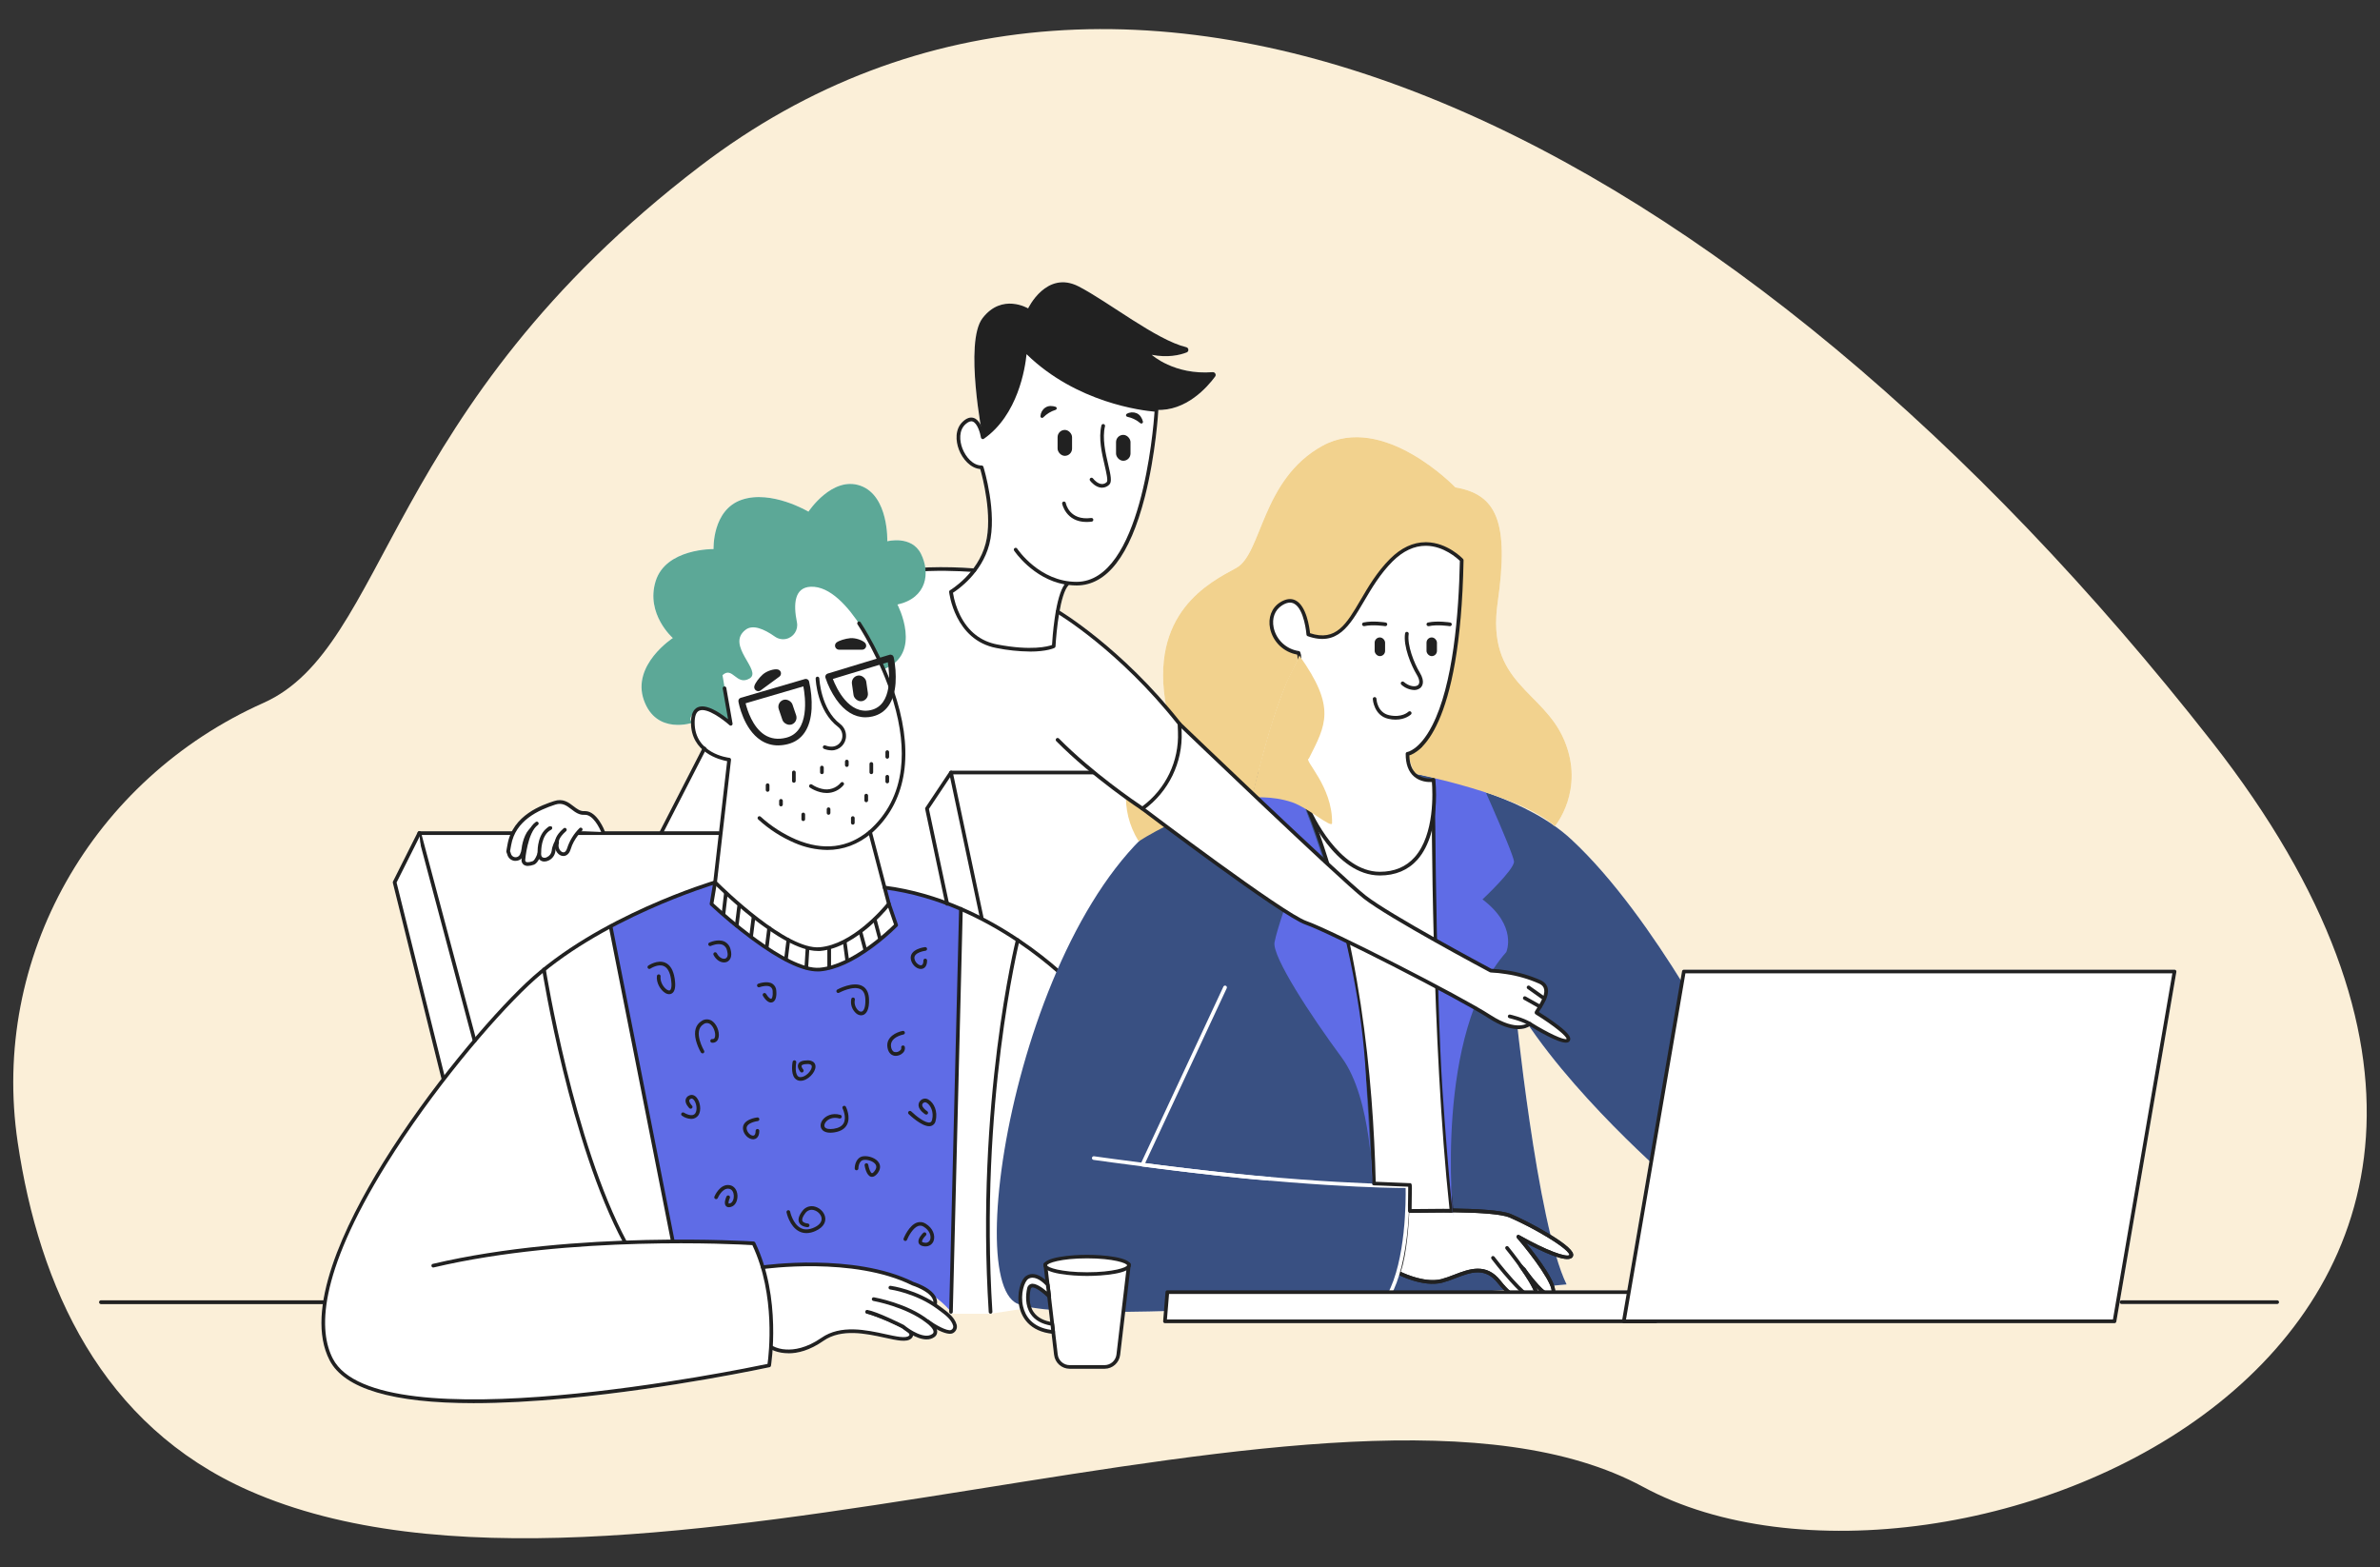
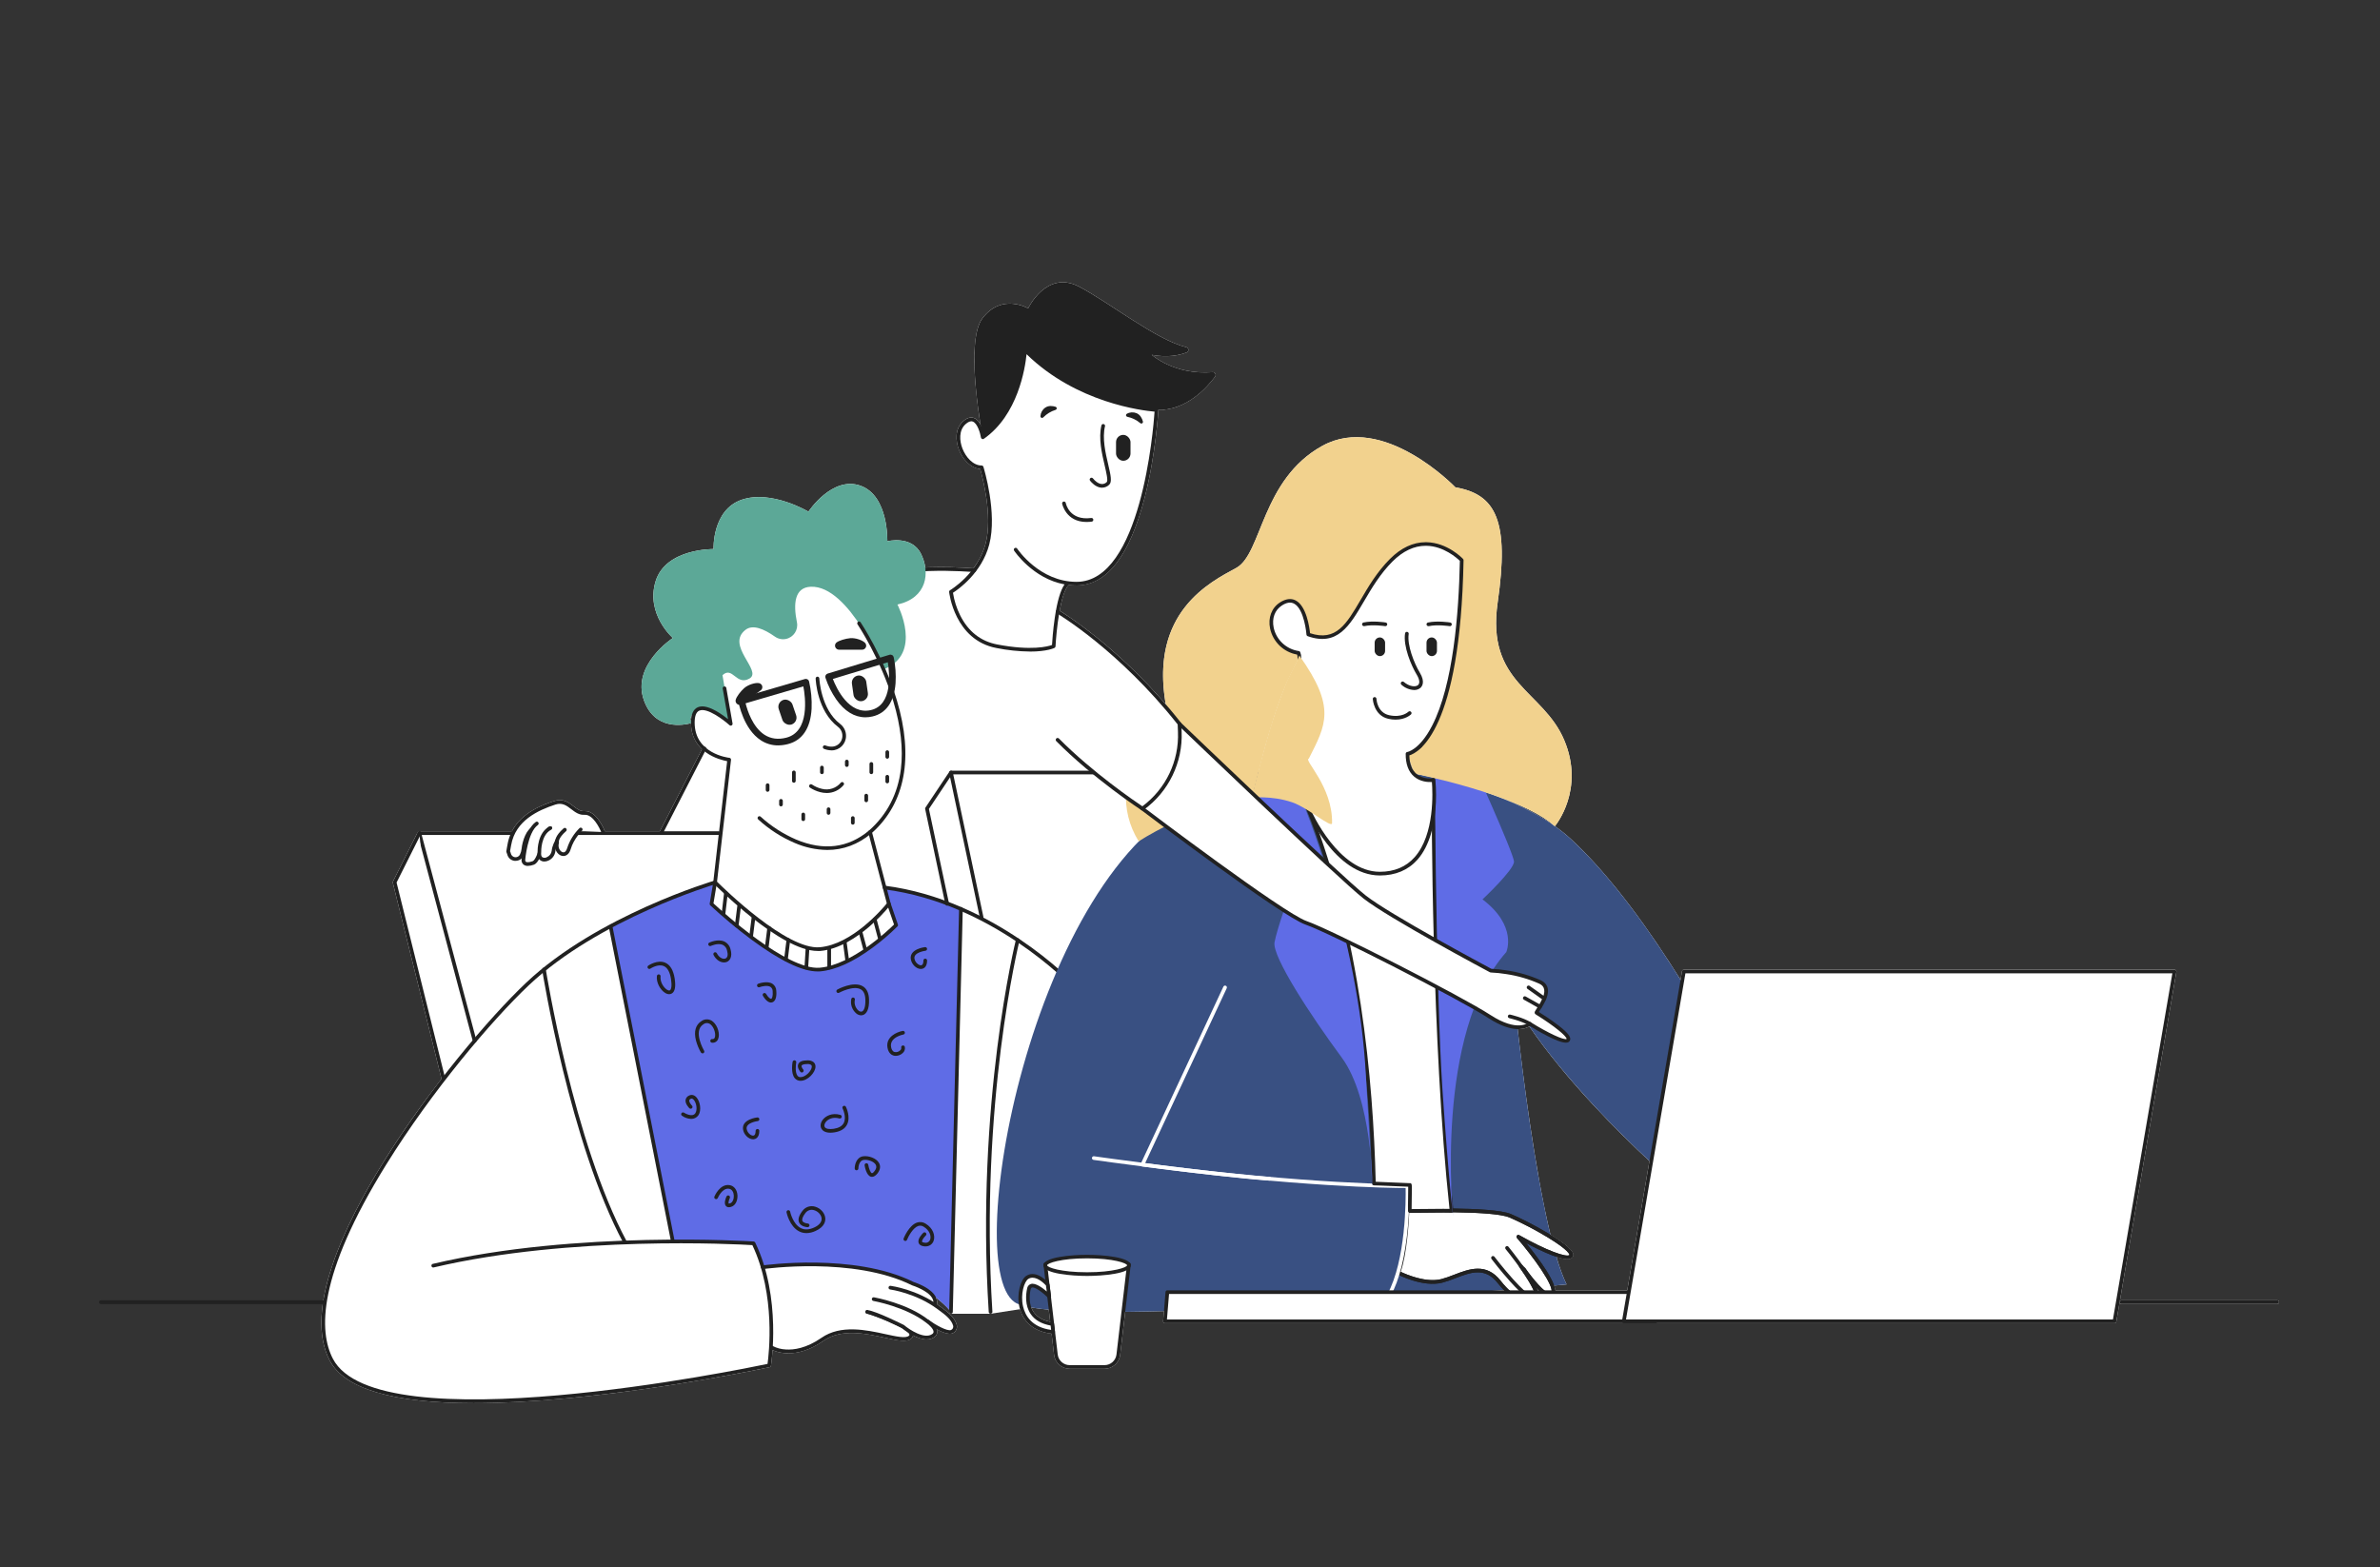
<svg xmlns="http://www.w3.org/2000/svg" id="a" viewBox="0 0 1733.35 1141.5">
  <rect x="0" y="0" width="1733.35" height="1141.5" fill="#333333" stroke="none" />
-   <path d="M191.87,511.92C67.38,567.46-7.12,697.06,12.88,831.9c15.61,105.3,61.1,206.4,168.58,253.76,273.55,120.54,795.55-121.74,1015.25-2.76,219.71,118.97,760.44-101.02,414.06-542.88C1264.4,98.16,826.09-120.4,509.94,120.98c-231.18,176.51-226.76,350.21-318.07,390.94Z" fill="#fbefd8" />
  <polygon points="751.09 952.2 721.51 956.79 692.6 956.79 680.4 659.6 747.65 645.04 795.27 712.24 751.09 952.2" fill="#fff" />
  <g>
    <path d="M1658.48,947.02h-113.37c-.74,0-1.34,.6-1.34,1.34s.6,1.34,1.34,1.34h113.37c.74,0,1.34-.6,1.34-1.34s-.6-1.34-1.34-1.34Z" fill="#fff" />
    <path d="M1584.74,706.68c-.26-.3-.63-.47-1.03-.47h-357.37c-.64,0-1.2,.47-1.32,1.11l-1.07,6.27c-21.42-34.31-49.82-74.64-79.53-102.2-3.7-3.43-7.73-6.65-12.01-9.69,1.01-1.2,21.83-27.03,6.79-62.7-15.41-36.48-56.99-41.03-48.45-100.31,8.55-59.28-1.13-78.66-30.81-83.78,0,0-52.43-54.72-96.89-30.2-44.46,24.52-43.89,78.65-62.7,88.92-18.52,10.1-63.07,31.79-51.34,99.29-36.4-42.14-71.6-64.65-77.28-68.15,1.53-8.34,3.69-15.91,6.65-18.76,1.92,.22,3.84,.33,5.77,.34,21.98-.08,38.67-21.71,49.61-64.32,8.06-31.38,9.86-63.16,9.86-63.48,20.88,.24,35.69-16.67,41.35-24.31,.29-.39,.43-.86,.39-1.34-.08-1.1-1.05-1.94-2.15-1.85-28.16,2.22-44.38-12.62-44.38-12.62,11.62,2.19,20.18,.28,25.37-1.73,.64-.25,1.12-.79,1.26-1.47,.24-1.09-.46-2.15-1.55-2.39-21.65-5.16-56.87-33.16-78.27-44.21-23.55-12.16-36.86,15.96-36.86,15.96,0,0-18.99-11.4-33.21,7.12-10.41,13.54-4.63,57.99-1.47,77.42-1.18-2.15-2.75-4.04-4.85-4.75-2.48-.86-5.15,.01-7.94,2.56-5.94,5.42-5.37,14.21-2.88,20.63,2.59,6.68,8.33,13.4,15.47,14,1.55,5.42,9.23,34.06,3.95,54.23-1.86,7.12-5.21,13.18-8.89,18.12-10.79-.81-21.63-1.06-32.45-.74-.9,.03-1.77,.08-2.64,.12-.48-3.44-1.56-6.83-3.14-9.99-6.85-13.67-24.51-9.11-24.51-9.11,0,0,1.13-33.09-19.52-40.45-20.66-7.36-37.91,18.89-37.91,18.89,0,0-26.92-16.06-48.59-8.67-21.67,7.4-20.52,35.92-20.52,35.92,0,0-34.75-.6-42.17,23.37-7.43,23.98,12.52,41.41,12.52,41.41,0,0-30.2,19.59-21.09,45.26,7.89,22.24,28.84,18.23,34.3,16.77,.12,8.7,3.58,14.74,8.03,18.9l-30.67,59.77s0,.03-.01,.04h-40.07c-.61-1.55-5.97-14.68-14.31-14.68h-.55c-3.01,.21-5.32-1.55-7.99-3.58-3.59-2.77-7.66-5.87-14.11-3.74-6.89,2.26-23.28,7.67-30.71,21.99h-66.87s-.02-.02-.03-.02c-.69-.29-1.47,.04-1.75,.73l-18,35.86c-.15,.3-.19,.64-.11,.96l35.34,142.32c.03,.14,.1,.27,.17,.4-14.68,18.99-29.4,39.78-42.49,60.9-28.29,45.62-58.03,107.66-39.06,144.18,10.77,20.75,45.98,31.18,104.97,31.18,20.13,0,43-1.2,68.63-3.61,74.68-7.09,146.08-22.43,146.8-22.58,.54-.12,.94-.55,1.04-1.09,.01-.14,.7-4.41,1.17-11.37,2.06,.94,6.07,2.33,11.62,2.33,6.57,0,15.3-1.99,25.49-9.12,13.14-9.14,31.26-5.16,44.5-2.27,9.29,2.03,16.02,3.5,19.36,.67,.75-.56,1.22-1.37,1.36-2.26,3.04,1.57,6.54,2.88,9.81,2.88,2.06,.08,4.08-.52,5.75-1.7,1.3-.86,2.07-2.3,2.04-3.85-.01-.59-.14-1.17-.34-1.75,4.91,2.63,7.97,3.19,9.69,3.19,.54,.02,1.08-.05,1.61-.23,2.56-.98,3.95-3.76,3.21-6.4-1.5-5.49-6.97-9.51-11.36-12.74l-1.06-.78c-.64-.47-1.28-.92-1.94-1.37,.31-1.69,.06-3.24-.56-4.69,4.88,3.71,7.93,6.91,9.5,8.71l-.04,1.52v.02c-.01,.73,.58,1.34,1.32,1.35,.73,0,1.32-.59,1.34-1.32l7.21-291.45c14.55,6.45,27.52,13.94,38.53,21.26-2.81,11.78-28.74,125.68-19.58,270.25,.04,.7,.63,1.25,1.33,1.25h.1c.73-.05,1.3-.69,1.24-1.42-8.89-140.96,15.6-252.64,19.29-268.49,11.61,7.88,20.89,15.43,27.33,21.09-44.36,102.75-56.26,229.05-28.58,241.44,.4,.17,.81,.34,1.26,.51,.11,.75,.25,1.5,.42,2.24,1.5,6.36,6.54,17.16,23.38,19.19l1.8,15.42c.67,5.77,5.57,10.13,11.39,10.13h25.36c5.81,0,10.7-4.36,11.38-10.13l3.67-31.35c8.96-.07,18.41-.25,28.23-.51l-.6,7.32c-.03,.37,.1,.74,.34,1.02s.6,.43,.96,.44h691.56c.65,0,1.21-.47,1.32-1.12l43.75-254.77c.06-.39-.04-.79-.3-1.09ZM503.26,525.25c-.56-.81-.81-2.16,.56-4.24-.31,1.24-.49,2.66-.56,4.24Zm249.59,430.36c-.75-1.09-1.33-2.25-1.77-3.42,3.65,.64,7.92,1.19,12.73,1.63l1.04,8.8c-5.48-1.1-9.52-3.46-12-7.01Zm273.95-401.44l2.01,5.97c-.95-1.69-1.63-3.68-2.01-5.97Zm104.99,47.07c-12.36-8.65-26.84-15.75-42.27-21.56,16.62,5.88,32.72,13.17,42.27,21.56Zm-39.73,338.47c1.03-.09,2.06-.17,3.06-.26,.09,.09,.16,.17,.25,.26h-3.31Zm27.72,0c-.18-.46-.39-.96-.63-1.51,.35,.36,.72,.73,1.07,1.08,.15,.14,.3,.29,.44,.43h-.88Zm65.35,0h-52.49c-.09-1.03-.36-2.18-.79-3.45,5.86-.52,9.08-.82,9.08-.82-2.57-5.24-5.05-12.11-7.44-20.14,5.22,1.72,9.56,2.36,11.37,.69t.01-.02h.01c.73-.66,1.05-1.65,.85-2.61-.59-3.34-7.82-8.77-16.54-14.11-11.46-47.09-20.16-116.89-23.89-149.76,4.26,.1,7.02-1.08,8.5-1.98,27.04,39.52,65.52,77.63,87.49,98.08l-16.16,94.13Z" fill="#fff" />
  </g>
  <g>
    <path d="M1658.48,949.69h-113.37c-.74,0-1.34-.6-1.34-1.34s.6-1.34,1.34-1.34h113.37c.74,0,1.34,.6,1.34,1.34s-.6,1.34-1.34,1.34Z" fill="#212121" />
    <line x1="73.54" y1="948.38" x2="235.56" y2="948.38" fill="none" stroke="#212121" stroke-linecap="round" stroke-linejoin="round" stroke-width="2.78" />
    <path d="M345.68,759.39c-.6,0-1.13-.39-1.3-.96l-40.28-151.33c-.11-.4-.02-.83,.23-1.17,.25-.33,.64-.52,1.06-.52h217.91c.74,0,1.34,.6,1.34,1.34s-.6,1.34-1.34,1.34h-216.17l39.84,149.62c.19,.71-.24,1.45-.95,1.63h0c-.11,.03-.22,.05-.33,.05Z" fill="#212121" />
    <path d="M644.22,646.36c19.17,2.56,37.89,7.8,55.6,15.57l-7.23,293.54s-32.25-45.85-137.09-32.52l-6.74-17.45-58.74-1.41-45.09-229.72s51.92-28,75.86-31.78l-2.62,15.74s52.78,49.99,78.96,47.72c26.18-2.27,55.5-32.35,55.5-32.35l-5.32-15.47-3.1-11.89Z" fill="#5f6ce6" />
    <path d="M780.71,718.11c-.36,0-.71-.15-.96-.41-.57-.6-57.27-59.99-135.67-69.99-.74-.1-1.26-.77-1.17-1.5,.09-.73,.77-1.25,1.5-1.16h0c79.38,10.12,136.74,70.2,137.28,70.81,.51,.53,.5,1.37-.03,1.88-.25,.24-.58,.38-.93,.37h-.02Z" fill="#212121" />
    <path d="M1140.92,935.44s-356.8,33.33-400.11,13.95c-43.31-19.37,10.26-317.48,133.37-368.2l60.42-27.93s148.37,1.14,209.83,58.13c61.47,57,117.33,168.71,117.33,168.71l-43.33,80.89s-77.46-66.07-115.11-129.9c0,0,15.96,160.18,37.61,204.34Z" fill="#395082" />
    <path d="M1018.42,926.88s17.91,9.4,31.59,5.98c13.67-3.42,29.07-15.6,41.9,.75,12.83,16.35,18.81,11.27,18.81,11.27l.52-2.16c3.19,2.58,5.85,3.92,7.27,2.89,3.25-2.27-4-13.87-10.83-23.42l2.17,2.23s17.4,25.17,21.19,17.57c3.78-7.6-25.19-41.27-25.19-41.27,0,0,33.17,18.86,38.11,14.3s-30.41-23.86-44.09-29.56c-13.68-5.7-74.84-3.5-74.84-3.5,0,0-1.11,31.13-6.59,44.91Z" fill="#fff" />
    <path d="M1117.38,947.27c-1.69,0-3.62-1.07-5.33-2.28v.16c-.07,.27-.22,.52-.43,.7-1.27,.92-2.86,1.29-4.41,1.04-4.71-.46-10.2-4.66-16.37-12.45-9.29-11.85-19.74-7.84-30.82-3.58-3.16,1.29-6.4,2.4-9.7,3.3-14.01,3.51-31.78-5.7-32.54-6.1-.61-.32-.88-1.05-.63-1.69,5.34-13.48,6.51-44.17,6.52-44.48,.02-.7,.59-1.27,1.29-1.29,2.5-.1,61.63-2.15,75.41,3.6,11.14,4.64,44.04,21.88,45.33,29.17,.2,.96-.13,1.95-.85,2.61-4.26,3.92-22.42-4.81-33.41-10.66,8.6,10.52,24.01,30.82,20.77,37.25-.53,1.24-1.7,2.07-3.04,2.17-2.76,.17-6.51-2.89-10.1-6.61,1.87,4.14,1.61,5.67,1.48,6.39-.21,1.59-1.59,2.77-3.2,2.73h0Zm-6.14-5.93c.31,0,.6,.11,.84,.3,4.48,3.62,5.61,2.89,5.66,2.89s.14-.1,.2-.41c.22-1.28-.45-5.89-11.35-21.13-.44-.59-.32-1.43,.27-1.87,.55-.41,1.31-.34,1.78,.16l2.17,2.24c.05,.05,.1,.1,.13,.16,5.33,7.7,14.36,18.43,17.95,18.43h.13c.17,0,.51,0,.84-.68,2.34-4.69-13.22-26.1-25.04-39.8-.49-.56-.43-1.4,.12-1.89,.43-.38,1.05-.44,1.55-.15,19.97,11.35,34.52,16.37,36.59,14.44,0-.06,.39-3-16.07-12.97-8.89-5.37-18.11-10.17-27.62-14.37-12.19-5.07-64.32-3.7-73.05-3.44-.26,5.85-1.62,30.15-6.21,42.98,3.99,1.93,18.42,8.15,29.59,5.34,3.19-.88,6.33-1.95,9.39-3.2,10.95-4.22,23.36-8.99,33.88,4.42,9.99,12.73,15.28,11.73,16.59,11.18l.38-1.6c.11-.45,.44-.81,.88-.96,.13-.05,.27-.07,.4-.08Z" fill="#212121" />
    <path d="M1108,946.93h-.83c-4.71-.46-10.2-4.66-16.37-12.45-9.29-11.85-19.74-7.84-30.82-3.58-3.16,1.29-6.4,2.4-9.7,3.3-14.01,3.51-31.78-5.7-32.54-6.1-.65-.34-.9-1.15-.56-1.81h0c.34-.65,1.14-.9,1.79-.56h0c.17,.09,17.63,9.13,30.65,5.87,3.19-.88,6.33-1.95,9.39-3.2,10.95-4.22,23.36-8.99,33.88,4.42,11.56,14.78,16.86,11.05,16.91,11.01,.58-.44,1.4-.34,1.87,.21,.46,.55,.4,1.38-.15,1.85-1.03,.73-2.27,1.1-3.53,1.04Z" fill="#212121" />
    <path d="M1117.38,947.29c-2.64,0-7.42-2.74-17.58-14.02-7.04-7.82-13.48-16.23-13.48-16.31-.48-.56-.41-1.41,.15-1.89,.56-.48,1.41-.41,1.89,.15,.03,.04,.06,.07,.09,.11,.06,.08,6.42,8.42,13.38,16.15,13.2,14.66,15.84,13.09,15.95,13.01s.15-.11,.21-.47c.69-4.97-12.75-23.65-21.38-34.25-.51-.54-.49-1.38,.05-1.89,.54-.51,1.38-.49,1.89,.05,.05,.05,.09,.1,.13,.16,.06,.07,5.78,7.1,11.28,14.94,11.39,16.23,10.85,20.1,10.68,21.37-.09,.92-.57,1.76-1.32,2.3-.56,.4-1.24,.61-1.93,.6Z" fill="#212121" />
    <path d="M1128.94,944.75c-6.35,0-17.92-16.28-20.22-19.58-.43-.6-.3-1.44,.3-1.87,.6-.43,1.44-.3,1.87,.3l.02,.03c5.33,7.7,14.36,18.43,17.95,18.43h.13c.17,0,.51,0,.84-.68,2.34-4.69-13.22-26.1-25.04-39.8-.49-.56-.43-1.4,.12-1.89,.43-.38,1.05-.44,1.55-.15,19.97,11.35,34.52,16.37,36.59,14.44,0-.06,.39-3-16.07-12.97-8.89-5.37-18.11-10.17-27.62-14.37-13.26-5.52-73.68-3.42-74.28-3.39-.74,.02-1.35-.56-1.39-1.29-.03-.74,.55-1.36,1.29-1.39h0c2.5-.1,61.63-2.15,75.41,3.6,11.14,4.64,44.04,21.88,45.33,29.17,.2,.96-.13,1.95-.85,2.61-4.26,3.92-22.42-4.81-33.41-10.66,8.6,10.52,24.01,30.82,20.77,37.25-.53,1.24-1.7,2.07-3.04,2.17l-.26,.03Z" fill="#212121" />
    <path d="M924.56,859.85h-.11c-43.52-3.26-127.11-14.97-127.98-15.1-.74-.07-1.27-.73-1.2-1.46,.07-.74,.73-1.27,1.46-1.2,.04,0,.07,0,.11,.02,.84,.12,84.38,11.82,127.81,15.08,.74,.03,1.32,.65,1.29,1.39s-.65,1.32-1.39,1.29h0Z" fill="#fff" />
    <path d="M1011.54,944.75c-.22,0-.44-.06-.64-.16-.65-.35-.89-1.16-.54-1.81h0c13.69-25.1,13.48-69.43,13.36-77.55-10.27,0-79.93-.8-191.89-15.69-.73-.09-1.26-.75-1.17-1.49,.02-.15,.06-.3,.13-.44l60.2-129.04c.31-.67,1.11-.96,1.78-.65h0c.66,.3,.96,1.08,.66,1.75v.03l-59.44,127.43c119.65,15.8,190.31,15.41,191.03,15.41h0c.72,0,1.31,.57,1.34,1.29,.22,9.79-.1,19.59-.96,29.35-1.93,21.89-6.2,39-12.67,50.85-.23,.44-.69,.71-1.18,.71Z" fill="#fff" />
    <path d="M455.3,906.14c-.49,0-.95-.27-1.18-.7-39.02-72.58-59.07-197.82-59.26-199.08-.16-.72,.29-1.44,1.01-1.6s1.44,.29,1.6,1.01c.01,.06,.02,.12,.03,.18,.2,1.25,20.17,126.05,58.98,198.23,.32,.66,.05,1.47-.61,1.79-.17,.09-.37,.13-.56,.14v.05Z" fill="#212121" />
    <path d="M490.02,905.4c-.64,0-1.19-.46-1.31-1.09-15.92-81.07-44.81-226.77-45.1-228.22-.14-.73,.33-1.43,1.05-1.57,.73-.14,1.43,.33,1.57,1.05,.29,1.46,29.18,147.17,45.1,228.22,.14,.72-.34,1.42-1.06,1.57l-.26,.04Z" fill="#212121" />
    <path d="M692.59,956.78h0c-.73-.01-1.32-.61-1.31-1.35v-.02l7.23-293.52c.02-.74,.63-1.32,1.37-1.3,.74,.02,1.32,.63,1.3,1.37h0l-7.26,293.51c-.02,.73-.61,1.31-1.34,1.31Z" fill="#212121" />
    <path d="M721.42,956.78c-.7,0-1.29-.55-1.33-1.25-9.63-151.99,19.53-270.08,19.83-271.26,.23-.7,.98-1.09,1.68-.87,.64,.21,1.03,.86,.91,1.52-.29,1.17-29.31,118.89-19.75,270.44,.04,.74-.52,1.37-1.25,1.42h-.09Z" fill="#212121" />
    <path d="M670.65,705.69c-3.38,0-6.89-3.53-7.34-7.44-.79-7.1,9.93-8.43,10.38-8.47,.73-.08,1.39,.44,1.48,1.17,.09,.73-.43,1.39-1.16,1.48h-.02c-.08,0-8.51,1.13-8.02,5.52,.31,2.8,2.98,5.16,4.81,5.07,1.52-.09,1.74-2.22,1.74-3.49,0-.74,.6-1.34,1.34-1.34s1.34,.6,1.34,1.34c0,5.49-3.26,6.1-4.28,6.15h-.29Z" fill="#212121" />
    <path d="M561.54,730.14c-1.41,0-3.51-.9-5.91-4.91-.38-.64-.17-1.46,.46-1.84,.64-.38,1.46-.17,1.84,.46,1.75,2.89,3.24,3.75,3.76,3.59s1.37-1.93,1.04-5.64c0-1.22-.59-2.36-1.59-3.06-2.24-1.42-6.52-.33-7.98,.21-.69,.27-1.47-.08-1.73-.77s.08-1.47,.77-1.73c.26-.11,6.51-2.39,10.34,0,1.72,1.13,2.78,3.04,2.83,5.09,.4,4.62-.65,7.7-2.89,8.42-.3,.11-.62,.17-.93,.18Z" fill="#212121" />
    <path d="M652.43,768.98c-.63,0-1.26-.09-1.86-.29-1.27-.42-3.51-1.71-4.21-5.66-1.4-7.8,6.64-11.4,11.08-12.22,.73-.13,1.43,.35,1.56,1.08s-.35,1.43-1.08,1.56c-.41,.08-10.2,1.98-8.94,9.11,.24,1.36,.86,3.07,2.42,3.59,1.49,.36,3.07-.07,4.17-1.15,.58-.43,.9-1.14,.82-1.86-.22-.7,.17-1.46,.87-1.68,.7-.22,1.46,.17,1.68,.87,.01,.04,.02,.07,.03,.11,.37,1.67-.23,3.41-1.55,4.51-1.36,1.27-3.14,1.99-5,2.03Z" fill="#212121" />
    <path d="M527.3,700.93c-2.6,0-5.69-1.68-7.63-5.45-.34-.66-.08-1.47,.58-1.81s1.47-.08,1.81,.58c1.67,3.26,4.48,4.52,6.22,3.85,1.74-.66,2.07-2.89,1.21-5.94-.36-1.74-1.49-3.22-3.08-4.02-3.53-1.61-8.61,.73-8.67,.76-.67,.31-1.46,.03-1.78-.64-.32-.66-.04-1.46,.62-1.77h.02c.25-.13,6.23-2.9,10.9-.8,2.32,1.11,4,3.22,4.55,5.73,1.51,5.35-.46,8.24-2.8,9.17-.63,.23-1.29,.34-1.95,.33Z" fill="#212121" />
    <path d="M487.38,724.07c-1.06-.04-2.1-.37-2.99-.96-3.35-2.08-6.58-7.38-5.96-12.31,.09-.73,.75-1.25,1.48-1.16h.01c.73,.09,1.26,.76,1.17,1.49h0c-.47,3.76,2.06,8.04,4.71,9.69,.43,.27,1.49,.84,2.15,.4,.89-.59,1.55-3.04,.75-8.17-.8-5.12-2.56-8.28-5.25-9.45-4.25-1.85-9.73,1.8-9.77,1.84-.61,.42-1.45,.26-1.86-.35s-.26-1.45,.35-1.86c.27-.18,6.74-4.52,12.35-2.09,3.58,1.56,5.88,5.42,6.84,11.5,.9,5.78,.25,9.38-1.93,10.81-.61,.4-1.32,.61-2.04,.61Z" fill="#212121" />
    <path d="M627.19,739.46c-1.22-.04-2.4-.46-3.37-1.21-3.14-2.55-4.62-6.62-3.85-10.59,.09-.73,.76-1.25,1.49-1.16,.73,.09,1.25,.76,1.16,1.49,0,.05-.02,.1-.03,.15-.62,2.96,.44,6.02,2.75,7.96,.71,.64,1.72,.83,2.62,.49,.6-.32,2.52-1.87,2.29-8.67-.12-3.7-1.24-6.17-3.32-7.37-5.4-3.1-15.69,2.39-15.78,2.45-.64,.37-1.46,.15-1.83-.48-.37-.64-.15-1.46,.48-1.83,.02-.01,.04-.02,.06-.04,.47-.26,11.7-6.26,18.39-2.43,2.95,1.69,4.52,4.92,4.67,9.63,.25,7.42-1.93,10.13-3.72,11.1-.63,.32-1.32,.5-2.03,.5Z" fill="#212121" />
    <path d="M511.62,767.14c-.47,0-.91-.25-1.16-.65-1.57-2.74-2.78-5.68-3.59-8.73-1.66-6.57-.26-11.45,4.03-14.12,2.59-1.85,6.13-1.63,8.47,.53,3.39,2.89,5.15,9.01,3.63,12.58-.7,1.81-2.56,2.91-4.49,2.64-.74-.07-1.28-.73-1.2-1.46s.73-1.28,1.46-1.2c.77,.17,1.53-.28,1.77-1.02,.96-2.26-.22-7.18-2.89-9.5-1.47-1.37-3.71-1.49-5.32-.28-7.96,4.94,.36,19.07,.44,19.26,.38,.63,.18,1.45-.45,1.82h0c-.22,.12-.47,.17-.71,.15Z" fill="#212121" />
    <path d="M583.08,787.15c-1.64,.04-3.21-.67-4.26-1.93-3-3.61-1.71-11.06-1.56-11.9,.14-.73,.84-1.21,1.56-1.07s1.21,.84,1.07,1.56h0c-.37,1.93-.89,7.45,.96,9.71,.54,.65,1.35,1.01,2.2,.96,3.72,0,8.19-4.75,8.19-7.7,.04-.47-.15-.93-.52-1.22-.77-.49-1.68-.71-2.59-.63-2.8,0-4.06,.58-4.3,1.12-.32,.7,.58,2.2,1.1,2.79,.51,.54,.48,1.38-.05,1.89s-1.38,.48-1.89-.05c-.02-.02-.05-.05-.07-.08-.27-.32-2.67-3.15-1.52-5.66,.82-1.8,3.02-2.68,6.74-2.68,1.51-.09,3.01,.33,4.26,1.19,1,.8,1.57,2.04,1.53,3.32,.02,4.26-5.6,10.37-10.85,10.37Z" fill="#212121" />
    <path d="M503.29,814.88c-2.37-.11-4.65-.9-6.59-2.27-.62-.4-.8-1.23-.4-1.85,.4-.62,1.23-.8,1.85-.4,.1,.07,6.02,3.78,8.26,.39,1.69-2.56,.77-7.59-1.13-9.75-1.12-1.27-1.93-.89-2.22-.74-.96,.48-1.06,.96-1.09,1.14-.19,1.2,1.25,3.06,1.99,3.78,.53,.52,.54,1.37,.03,1.9-.52,.53-1.37,.54-1.9,.03h0c-.34-.33-3.24-3.25-2.77-6.12,.27-1.41,1.23-2.58,2.56-3.12,1.93-.91,3.85-.39,5.41,1.39,2.61,2.99,3.77,9.31,1.35,12.99-1.23,1.72-3.25,2.72-5.36,2.65Z" fill="#212121" />
    <path d="M604.74,824.94c-4.07,0-5.78-1.68-6.43-2.81-1.12-1.93-.76-4.43,.91-6.62,2.1-2.73,6.74-5.29,12.8-3.56,.71,.18,1.15,.9,.97,1.61v.04c-.19,.72-.92,1.15-1.64,.97h-.02c-4.81-1.36-8.37,.56-9.95,2.62-.96,1.3-1.28,2.69-.73,3.62,.78,1.32,3.24,1.8,6.58,1.28,3.67-.57,6.12-1.98,7.27-4.22,2.24-4.34-.79-10.5-.83-10.59-.33-.66-.07-1.47,.6-1.8s1.47-.07,1.8,.6h0c.15,.31,3.67,7.44,.81,12.98-1.56,3.04-4.67,4.94-9.24,5.64-.96,.15-1.93,.23-2.9,.24Z" fill="#212121" />
-     <path d="M676.71,820.22c-5.64,0-13.93-7.89-14.94-8.86-.53-.52-.54-1.37-.03-1.9,.52-.53,1.37-.54,1.9-.03h0c3.67,3.56,10.59,8.89,13.71,8.02,.46-.13,1.12-.47,1.49-1.93,1.47-5.73-1.28-10.82-3.85-12.29-.79-.62-1.9-.57-2.64,.11-.49,.4-.76,1.02-.7,1.66,.19,1.75,2.75,3.73,3.63,4.28,.63,.39,.82,1.22,.42,1.85s-1.22,.82-1.85,.42h0c-.45-.29-4.49-2.89-4.86-6.25-.15-1.44,.4-2.87,1.47-3.85,1.58-1.55,4.03-1.77,5.85-.53,3.85,2.21,6.84,8.54,5.1,15.28-.34,2.34-2.37,4.06-4.73,4.03h0Z" fill="#212121" />
    <path d="M635.09,857.09c-.25,0-.5-.03-.75-.09-3.3-.83-4.45-7.05-4.64-8.29-.11-.73,.39-1.42,1.12-1.53,.73-.11,1.42,.39,1.53,1.12,.42,2.68,1.61,5.85,2.64,6.11,.3,.08,1.02-.29,1.97-1.56,1.33-1.77,1.6-3.28,.82-4.63-1.39-2.41-5.78-3.85-8.67-3.46-3.91,.46-3.95,6.15-3.95,6.21,0,.74-.6,1.34-1.34,1.34s-1.34-.6-1.34-1.34h0c0-2.81,1.32-8.28,6.31-8.87,3.85-.47,9.37,1.35,11.34,4.81,.96,1.61,1.51,4.24-.96,7.57-1.39,1.72-2.73,2.61-4.08,2.61Z" fill="#212121" />
    <path d="M530.89,879.22c-.86,.04-1.69-.31-2.25-.96-1.63-1.93-.07-5.7,.45-6.83,.29-.68,1.07-1,1.75-.71s1,1.07,.71,1.75c-.01,.03-.02,.06-.04,.08-.8,1.73-1.11,3.59-.84,3.97h.19c.28,0,.55-.05,.82-.13,1.97-.55,2.89-3.35,2.75-5.72-.13-2.13-1.11-4.54-3.48-4.91-5.01-.79-8.15,6.66-8.18,6.74-.28,.68-1.07,1.01-1.75,.72s-1.01-1.07-.72-1.75h0c.16-.39,4-9.47,11.06-8.35,3.25,.51,5.5,3.42,5.73,7.4,.2,3.38-1.19,7.47-4.7,8.45-.49,.15-1.01,.24-1.52,.25Z" fill="#212121" />
    <path d="M587.26,898.05c-1.82,.01-3.62-.42-5.25-1.25-6.96-3.55-9.08-13.4-9.17-13.82-.15-.72,.32-1.43,1.04-1.58,.72-.15,1.42,.3,1.58,1.02h0c0,.11,1.93,9.03,7.77,12,2.72,1.38,5.94,1.25,9.63-.39,3.69-1.65,5.68-4.02,5.52-6.59s-2.47-5.16-5.34-6.03c-2.4-.83-5.06,.03-6.53,2.11-1.93,2.49-2.64,4.52-2.09,5.71,.64,1.37,2.99,1.78,3.85,1.83,.74,.04,1.31,.67,1.27,1.41s-.67,1.31-1.41,1.27h0c-.47,0-4.71-.31-6.13-3.37-1.02-2.2-.22-5.05,2.4-8.47,2.14-2.95,5.95-4.18,9.42-3.04,3.96,1.19,7,4.74,7.24,8.42,.14,2.18-.59,6.28-7.09,9.2-2.1,1-4.39,1.55-6.71,1.59Z" fill="#212121" />
    <path d="M674.04,907.71c-.28,.02-.57,.02-.85,0-2.27-.23-3.68-1.09-4.17-2.53-.96-2.89,2.65-6.58,3.38-7.28,.52-.52,1.37-.53,1.89,0,.52,.52,.53,1.37,0,1.89-.01,.01-.03,.03-.04,.04-1.51,1.44-2.99,3.64-2.71,4.48,.09,.27,.65,.61,1.93,.74,1.73,.37,3.46-.65,3.99-2.34,.88-2.61-.49-6.74-4.75-9.29-1.17-.79-2.65-.98-3.99-.53-3.85,1.31-7.14,7.61-8.07,9.92-.2,.71-.94,1.13-1.65,.93s-1.13-.94-.93-1.65c.02-.08,.05-.16,.09-.24,.15-.39,3.85-9.49,9.7-11.46,2.08-.71,4.37-.43,6.22,.76,5.51,3.29,7.15,8.75,5.91,12.44-.84,2.56-3.28,4.24-5.97,4.13Z" fill="#212121" />
    <path d="M548.45,829.73c-3.37,0-6.89-3.53-7.33-7.44-.79-7.1,9.92-8.42,10.38-8.47,.73-.11,1.41,.39,1.52,1.13,.11,.73-.39,1.41-1.13,1.52-.03,0-.06,0-.09,.01-.09,0-8.52,1.13-8.03,5.52,.32,2.8,2.96,5.21,4.81,5.07,1.51-.09,1.74-2.22,1.74-3.49,0-.74,.6-1.34,1.34-1.34s1.34,.6,1.34,1.34c0,5.49-3.27,6.11-4.28,6.15h-.29Z" fill="#212121" />
    <path d="M561.82,981.31s15.07,9.5,37.18-5.88c22.11-15.39,56.36,4.75,63.75-1.52,7.39-6.27-31.08-18.43-31.08-18.43" fill="#fff" />
    <path d="M574.27,985.59c-8,0-12.81-2.89-13.16-3.15-.63-.39-.82-1.22-.42-1.85,.39-.63,1.22-.82,1.85-.42,3.04,1.61,6.41,2.51,9.85,2.64,5.69,.37,14.82-.81,25.86-8.48,14.09-9.81,32.88-5.69,46.59-2.69,7.9,1.72,14.72,3.22,17.05,1.24,.54-.46,.48-.76,.45-.96-.8-3.98-18.65-11.31-31.08-15.24-.7-.23-1.09-.98-.86-1.68,.22-.7,.97-1.09,1.67-.87,5.25,1.67,31.49,10.3,32.89,17.27,.27,1.32-.26,2.68-1.34,3.49-3.34,2.83-10.06,1.37-19.36-.67-13.24-2.89-31.36-6.87-44.5,2.27-10.19,7.14-18.92,9.12-25.49,9.12Z" fill="#212121" />
    <path d="M555.5,922.95s65.93-9.63,109.27,11.92c0,0,19,5.86,16.1,15.57" fill="#fff" />
    <path d="M680.87,951.78c-.13,0-.26-.02-.39-.06-.71-.21-1.11-.96-.9-1.67,.96-3.36-1.14-6.68-6.35-9.88-2.8-1.66-5.77-3.01-8.87-4.03l-.19-.08c-42.5-21.12-107.85-11.89-108.49-11.8-.73,.09-1.4-.44-1.49-1.17-.08-.71,.4-1.35,1.1-1.47,.66-.1,66.73-9.43,109.96,12,1.75,.55,20.03,6.63,16.88,17.2-.17,.57-.69,.95-1.28,.95Z" fill="#212121" />
    <path d="M648.47,937.8s18.83,2.47,35.07,14.51c4.55,3.38,10.44,7.34,11.93,12.81h0c.58,1.98-.46,4.08-2.39,4.81-4.71,1.72-17.63-7.58-17.63-7.58" fill="#fff" />
    <path d="M691.92,971.39c-2.47,0-7.7-1.15-17.25-7.97-.6-.43-.74-1.27-.31-1.87,.43-.6,1.27-.74,1.87-.31,5.13,3.69,13.61,8.43,16.37,7.41,1.26-.5,1.94-1.88,1.56-3.19-1.26-4.59-6.1-8.15-10.37-11.29l-1.07-.79c-15.75-11.68-34.26-14.24-34.45-14.26-.73-.1-1.25-.77-1.15-1.51s.77-1.25,1.51-1.15c.78,.11,19.35,2.67,35.69,14.77l1.06,.78c4.39,3.23,9.86,7.24,11.36,12.74,.74,2.64-.65,5.42-3.22,6.4-.52,.16-1.06,.24-1.61,.22Z" fill="#212121" />
    <path d="M636.32,946.16s23.94,4.22,39.14,16.17c0,0,9.38,6.58,4.32,10.31-7.7,5.73-22.15-6.51-22.15-6.51,0,0-19.6-9.85-26-10.69" fill="#fff" />
    <path d="M674.79,975.5c-7.7,0-16.69-7.21-17.94-8.24-1.76-.88-19.6-9.73-25.39-10.49-.74-.05-1.3-.68-1.25-1.42,.05-.74,.68-1.3,1.42-1.25,.06,0,.12,.01,.18,.02,6.52,.85,25.58,10.4,26.39,10.8,.1,.05,.19,.11,.27,.18,3.78,3.21,14.85,10.59,20.48,6.46,.58-.34,.95-.95,.96-1.63,0-2.08-3.24-5.1-5.25-6.52-14.81-11.65-38.36-15.91-38.6-15.95-.73-.13-1.22-.82-1.09-1.55s.82-1.22,1.55-1.09c.96,.17,24.44,4.41,39.73,16.44,.59,.4,6.27,4.51,6.33,8.67,.02,1.55-.75,3-2.04,3.85-1.68,1.18-3.7,1.78-5.75,1.7Z" fill="#212121" />
    <polyline points="305.39 606.75 287.4 642.61 322.73 784.94" fill="#fff" />
    <path d="M322.73,786.28c-.61,0-1.15-.43-1.3-1.02l-35.33-142.32c-.09-.32-.05-.67,.11-.96l17.99-35.86c.28-.68,1.06-1.01,1.75-.73,.68,.28,1.01,1.06,.73,1.75-.02,.06-.05,.12-.09,.17l-17.77,35.43,35.22,141.84c.18,.71-.25,1.43-.96,1.62h0c-.11,.05-.22,.07-.34,.09Z" fill="#212121" />
    <path d="M804.42,995.56h-25.36c-5.13,0-9.45-3.85-10.05-8.95l-7.7-65.8h60.88l-7.7,65.8c-.6,5.1-4.92,8.94-10.05,8.95Z" fill="#fff" />
    <path d="M804.42,996.88h-25.36c-5.81,0-10.71-4.35-11.38-10.13l-7.7-65.8c-.09-.73,.43-1.39,1.16-1.48,.06,0,.12-.01,.17-.01h60.88c.73,0,1.33,.58,1.34,1.32,0,.06,0,.12-.01,.17l-7.7,65.8c-.68,5.77-5.57,10.13-11.38,10.13Zm-41.62-74.73l7.53,64.3c.52,4.43,4.27,7.77,8.72,7.77h25.36c4.46,0,8.21-3.34,8.72-7.77l7.53-64.3h-57.87Z" fill="#212121" />
    <ellipse cx="791.74" cy="921.52" rx="30.44" ry="6.4" fill="#fff" />
    <path d="M791.74,929.26c-10.99,0-31.78-1.62-31.78-7.7s20.79-7.7,31.78-7.7,31.78,1.62,31.78,7.7-20.78,7.7-31.78,7.7Zm0-12.82c-19.2,0-29.1,3.55-29.1,5.07s9.9,5.07,29.1,5.07,29.1-3.55,29.1-5.07-9.9-5.07-29.1-5.07h0Z" fill="#212121" />
    <path d="M767.07,970.12c-30.7-2.89-25.71-35.54-18.87-39.82,6.84-4.28,14.84,5.33,14.84,5.33l1.15,8.53s-13.15-13.2-14.85-5.33c-1.99,9.28-.66,22.82,17.05,25.43l.68,5.86Z" fill="#fff" />
    <path d="M767.07,971.46h-.13c-17.71-1.69-22.92-12.82-24.45-19.31-2.3-9.75,.79-20.36,4.99-22.98,7.7-4.81,16.23,5.18,16.58,5.6,.16,.2,.26,.43,.3,.68l1.14,8.52c.1,.73-.41,1.41-1.15,1.51-.41,.06-.83-.08-1.13-.38-3.46-3.48-9.36-8.05-11.67-7.39-.18,.06-.65,.19-.96,1.39-.81,3.77-1.6,10.94,2.26,16.51,2.73,3.92,7.33,6.38,13.67,7.32,.6,.09,1.06,.56,1.14,1.17l.68,5.87c.05,.4-.09,.8-.37,1.09-.24,.24-.57,.38-.91,.39Zm-15.07-40.91c-1.08,0-2.14,.28-3.06,.85-2.99,1.87-5.91,11.13-3.85,20.09,1.61,6.82,6.48,15.17,20.45,17.07l-.38-3.19c-6.6-1.17-11.46-3.95-14.44-8.28-4.44-6.39-3.58-14.39-2.69-18.59,.18-1.58,1.27-2.9,2.78-3.39,3.28-.96,8.34,2.71,11.56,5.48l-.6-4.42c-1.08-1.14-5.42-5.62-9.77-5.62Z" fill="#212121" />
    <path d="M709.64,415.31s-62.13-5.51-78,10.28" fill="#fff" />
    <path d="M631.66,426.94c-.74,0-1.35-.6-1.35-1.35,0-.35,.14-.69,.39-.94,6.82-6.79,22.24-10.64,45.82-11.45,11.08-.34,22.16-.07,33.21,.79,.73,.06,1.28,.7,1.21,1.43h0c-.07,.74-.72,1.28-1.45,1.22-.62-.05-61.69-5.27-76.9,9.9-.24,.25-.58,.39-.92,.39Z" fill="#212121" />
    <path d="M481.8,607.31c-.21,0-.42-.05-.62-.14-.66-.34-.91-1.14-.58-1.8l31.22-60.84c.34-.66,1.15-.92,1.81-.58,.66,.34,.92,1.15,.58,1.81l-31.23,60.84c-.23,.44-.69,.72-1.18,.72Z" fill="#212121" />
    <path d="M439.29,605.97s-5.47-14.44-13.56-13.92c-8.09,.52-11.56-10.77-21.77-7.39s-29.62,10.66-33.06,30.67c-1.17,6.79-.96,3.51-.15,6.62,.67,2.61,3.32,4.19,5.94,3.52,1.44-.37,2.64-1.38,3.25-2.74,.65-1.39,1.06-2.87,1.22-4.39,.57-5.69,3.42-13.78,7.41-14.93" fill="#fff" />
    <path d="M375.5,626.96c-.19,0-.38,0-.57,0-2.64-.21-4.85-2.09-5.48-4.66-.09-.42-.24-.83-.43-1.22-.39-.78-.33-1.12,0-2.73,.13-.69,.32-1.7,.58-3.22,3.72-21.77,25.68-29,33.95-31.72,6.45-2.13,10.53,.96,14.12,3.74,2.66,2.03,4.97,3.79,7.98,3.58h.55c8.67,0,14.13,14.19,14.36,14.81,.27,.69-.08,1.47-.77,1.73-.69,.27-1.47-.08-1.73-.77-1.43-3.77-6.37-13.43-12.22-13.07-4.04,.28-6.96-1.93-9.79-4.12-3.36-2.57-6.54-5.01-11.65-3.32-12.33,4.05-29.06,11.56-32.15,29.63-.26,1.53-.45,2.55-.59,3.25-.09,.48-.16,.88-.19,1.08,.27,.55,.47,1.12,.61,1.71,.49,1.9,2.42,3.04,4.31,2.55,1.04-.27,1.91-.99,2.35-1.98,.59-1.25,.97-2.59,1.12-3.97,.59-5.85,3.57-14.71,8.37-16.08,.72-.18,1.45,.25,1.63,.96,.18,.69-.21,1.39-.89,1.61-3.07,.88-5.86,7.96-6.45,13.77-.18,1.67-.63,3.29-1.33,4.81-1.01,2.22-3.23,3.63-5.67,3.6Z" fill="#212121" />
    <path d="M400.82,603.14c-4.65,.86-6.84,23.37-12.52,25.36-7.7,2.7-7.13-2.28-7.13-2.28,0,0,1.7-20.8,9.83-26.5" fill="#fff" />
    <path d="M384.39,630.63c-1.12,.05-2.22-.29-3.12-.96-1.04-.89-1.58-2.24-1.44-3.61,.07-.83,1.85-21.46,10.39-27.44,.61-.41,1.44-.25,1.86,.36,.4,.6,.26,1.41-.33,1.84-7.52,5.28-9.24,25.31-9.25,25.51-.05,.48,.13,.95,.47,1.28,.36,.28,1.54,.79,4.87-.37,2.32-.82,4.46-7.8,6.03-12.9,2.27-7.41,3.85-11.99,6.74-12.52,.73-.13,1.43,.35,1.56,1.08s-.35,1.43-1.08,1.56h0c-1.43,.26-3.36,6.52-4.63,10.67-2.12,6.88-4.11,13.38-7.7,14.64-1.4,.53-2.87,.83-4.36,.88Z" fill="#212121" />
    <path d="M410.23,605.97s-6.5,7.27-7.07,13.82c-.57,6.55-11.46,9.76-10.3,.73,0,0-.41-13.11,7.96-17.33" fill="#fff" />
    <path d="M396.41,627.44c-1.07,.01-2.11-.33-2.97-.96-1.12-.83-2.35-2.54-1.93-6.06,0-1.41,0-14.07,8.67-18.51,.66-.34,1.47-.07,1.8,.59s.07,1.47-.59,1.8c-7.54,3.85-7.23,16.02-7.23,16.15,0,.07,0,.14,0,.21-.23,1.79,.08,3.09,.86,3.67,1.02,.55,2.26,.53,3.26-.06,1.91-.82,3.25-2.58,3.52-4.63,.6-6.91,7.12-14.28,7.4-14.6,.51-.56,1.37-.59,1.93-.09,.56,.51,.59,1.37,.09,1.93-.06,.07-6.2,7.02-6.74,13.05-.36,3.02-2.3,5.62-5.09,6.84-.93,.43-1.95,.66-2.98,.67Z" fill="#212121" />
    <path d="M423.06,603.99c-3.96,3.92-6.94,8.73-8.67,14.03-2.42,8.19-10.59,2.6-8.67-4.33,0,0-1.23-3.37,5.6-9.36" fill="#fff" />
    <path d="M410.31,623.43c-.44,0-.88-.06-1.3-.18-3.15-.9-5.78-5.03-4.67-9.63-.19-1.3,0-4.97,6.11-10.32,.54-.5,1.38-.47,1.88,.07,.02,.02,.03,.04,.05,.05,.5,.55,.45,1.41-.1,1.9l-.03,.02c-5.85,5.11-5.22,7.92-5.21,7.94,.09,.25,.09,.51,0,.76-.96,3.35,.96,6.11,2.73,6.63,2.03,.59,2.99-1.93,3.31-3.02,1.8-5.54,4.92-10.56,9.08-14.64,.6-.43,1.44-.28,1.87,.32,.34,.49,.32,1.14-.05,1.6-.06,.06-6.06,5.72-8.33,13.48-1.12,3.73-3.36,5.01-5.34,5.01Z" fill="#212121" />
    <path d="M504.57,526.3s-26.52,9.29-35.63-16.37c-9.11-25.66,21.09-45.26,21.09-45.26,0,0-19.94-17.43-12.52-41.41,7.42-23.98,42.18-23.37,42.18-23.37,0,0-1.15-28.52,20.52-35.92,21.67-7.4,48.59,8.67,48.59,8.67,0,0,17.25-26.24,37.9-18.88s19.52,40.44,19.52,40.44c0,0,17.66-4.55,24.51,9.12,6.85,13.67,4.53,32.14-17.13,36.96,0,0,19,36.11-10.16,47.19,0,0-24.81-61.28-52.96-60.15-11.8,.48-12.85,12.32-10.08,25.89,1.13,5.57-2.46,11-8.02,12.13-2.78,.57-5.66-.04-7.98-1.67-8.19-5.78-16.21-9-21.41-5-14.82,11.39,12.52,29.91,2.89,35.48-9.63,5.57-12.28-9.26-19.69-2.42l6.01,35.47s-16.53-16.99-24.8-9.99c-8.26,7-2.82,9.09-2.82,9.09Z" fill="#5ca897" />
    <path d="M1026.78,863.03c.45,0-.18,14.32,0,18.92,0,0,24.9-.22,24.9-.19,1.83,0,3.66,0,5.49,.08-14.11-129.54-13.11-313.76-13.11-313.76l-91.32,20.82c36.76,92.18,46.22,199.82,47.87,273.11,3.34-.02,0,0,26.16,1.02Z" fill="#fff" />
    <path d="M1027.58,883.25c-1.16,0-2.11-.09-2.14-1.3-.08-2.02,0-5.85,.07-9.55,.06-2.89,.13-6.45,.09-8.12-12.29-.48-17.82-.73-20.52-.85s-2.81-.13-4.45-.13h0c-.7,0-1.27-.55-1.32-1.24-1.69-73.98-11.35-181.33-47.78-272.65-.14-.36-.12-.77,.07-1.12,.18-.35,.5-.6,.89-.68l91.32-20.83c.72-.16,1.44,.29,1.6,1.01,.02,.1,.03,.21,.03,.31,0,1.84-.84,185.62,13.11,313.6,.04,.38-.09,.77-.35,1.05-.27,.28-.64,.43-1.02,.43-1.82,0-3.65-.07-5.47-.08h-.24c-1.17,0-7,.06-12.19,.11l-11.38,.1-.31-.07Zm-.75-21.6c1.46,0,1.46,1.37,1.45,4.25,0,1.76,0,4.13-.1,6.55-.06,2.98-.12,6.03-.1,8.12l11.12-.09,11.39-.1c.36-.02,.72-.02,1.08,0h0c1.34,0,2.67,0,4,.05-13.04-121.4-13.04-291.85-12.96-310.67l-88.15,20.11c35.88,90.83,45.59,197.05,47.36,270.81,.71,0,1.36,0,3.27,.13,2.77,.13,8.55,.39,21.63,.9v-.04Z" fill="#212121" />
    <path d="M1044.07,568.08s4.09,44.68-42.92,44.68c-32.36,0-48.4-23.86-48.4-23.86" fill="#fff" />
    <path d="M1001.15,614.1c-19.41,0-37.71-9.04-49.52-24.45-.41-.61-.25-1.45,.37-1.86s1.45-.25,1.86,.37h0c11.3,14.67,28.77,23.26,47.29,23.27,13.84,0,24.48-3.96,31.6-11.76,11.56-12.62,10-31.28,9.99-31.47,0-.74,.58-1.35,1.32-1.35,.66,0,1.22,.46,1.33,1.11,.08,.81,1.68,19.98-10.65,33.49-7.66,8.4-18.96,12.65-33.6,12.65Z" fill="#212121" />
    <path d="M1045.01,567.39s.89,157.93,5.54,226.3c4.65,68.37,7.78,92.29,7.78,92.29,0,0-13.99-133.29,38.7-192.59,0,0,8.45-18.86-17.33-38.37,0,0,22.98-21.5,22.94-27.48-.04-5.98-33.7-79.93-33.7-79.93l-23.92,19.79Z" fill="#5f6ce6" />
    <path d="M948.04,582.31s41.64,99.07,46.77,201.75l4.7,80.12s0-63.79-22.43-94.11c-22.43-30.32-50.74-73.59-48.84-83.78,1.9-10.19,10.87-34.86,10.87-34.86l-36.22-77.38,45.14,8.26Z" fill="#5f6ce6" />
    <path d="M1139.21,539.02c-15.41-36.48-57-41.03-48.45-100.31,8.55-59.28-1.14-78.66-30.82-83.78,0,0-52.43-54.72-96.89-30.2-44.46,24.52-43.88,78.65-62.7,88.91-18.82,10.27-64.52,32.49-50.72,102.59,0,0-49.72,48.88-20.3,96.54,0,0,32.16-21.86,78.43-31.57,1.39-.26,2.81-.33,4.23-.23,.52-2.31,1.06-4.62,1.63-6.92,4.29-17.45,8.76-34.89,14.33-52,2.75-8.43,5.73-16.81,9.22-24.97,2.83-6.62,6.98-12.75,9.02-19.67-.33-1.27-.52-1.93-.52-1.93-19.66-3.14-26.17-27.08-12.83-35.63,17.46-11.18,19.95,22.24,19.95,22.24,31.63,11.11,33.91-27.65,60.42-54.15,26.51-26.5,51.32,0,51.32,0-2.55,136.79-39.48,141.07-39.48,141.07l4.89,14.44s76.76,14.97,102.43,38.32c.06-.06,22.23-26.27,6.84-62.75Z" fill="#f2d28e" />
    <path d="M1010.06,553.35c-15.53,0-28.26-8.35-28.46-8.47-.61-.41-.78-1.24-.37-1.86s1.24-.78,1.86-.37c.28,.18,28.03,18.3,50.55-.6,.57-.48,1.41-.4,1.89,.16,.48,.57,.4,1.41-.16,1.89-7.04,6.04-16.03,9.32-25.31,9.24Z" fill="#212121" />
    <path d="M945.71,475.47c-19.66-3.14-26.17-27.08-12.83-35.63,17.46-11.18,19.95,22.24,19.95,22.24,31.63,11.11,33.91-27.65,60.42-54.15,26.51-26.5,51.32,0,51.32,0-2.55,136.79-39.48,141.07-39.48,141.07-.12,22.23,18.96,19.09,18.96,19.09,0,0,7.91,68.19-39.11,68.19-32.36,0-52.21-47.37-52.21-47.37l-6.49-111.49-.53-1.94Z" fill="#fff" />
    <path d="M1004.96,637.6c-32.87,0-52.63-46.22-53.45-48.15-.06-.14-.09-.29-.1-.44l-6.47-111.34-.29-.96c-9.79-1.74-17.56-9.24-19.65-18.96-1.63-7.83,1.12-15.09,7.16-18.97,4.21-2.69,8.03-3.22,11.35-1.55,8.06,4.03,10.17,19.92,10.59,23.92,18.96,6.24,26.48-6.6,36.83-24.25,5.63-9.63,12.01-20.48,21.39-29.85,8.07-8.08,16.82-12.17,26-12.17h.51c15.35,.25,26.25,11.71,26.7,12.2,.24,.26,.38,.61,.37,.96-2.31,124.28-32.87,140.12-39.48,142.1,.14,6.13,1.93,10.67,5.18,13.48,5.04,4.31,12.14,3.23,12.22,3.22,.72-.12,1.41,.37,1.53,1.09,0,.02,0,.05,.01,.07,.68,7.18,.7,14.41,.05,21.6-.96,11.04-4.05,26.34-13.18,36.59-6.77,7.55-15.96,11.41-27.27,11.41Zm-50.91-49.02c1.47,3.36,20.88,46.34,50.89,46.34,10.53,0,19.03-3.56,25.3-10.59,14.82-16.64,13.15-48.01,12.61-54.79-2.63,.14-8.39-.06-12.94-3.95-4.12-3.51-6.19-9.1-6.15-16.61,0-.68,.51-1.25,1.18-1.32,.08,0,8.94-1.42,18.06-19.13,15.34-29.78,19.46-81.61,20.22-120.06-1.99-1.93-11.75-10.78-24.45-10.98h-.43c-8.46,0-16.58,3.85-24.14,11.38-9.13,9.13-15.41,19.86-20.96,29.31-10.3,17.57-19.2,32.74-40.84,25.15-.5-.18-.86-.63-.9-1.17,0-.18-1.49-18.78-9.18-22.62-2.46-1.22-5.31-.76-8.71,1.43-5.17,3.3-7.41,9.35-5.99,16.16,1.94,8.94,9.24,15.72,18.3,17.02,.52,.08,.94,.46,1.08,.96l.55,1.93c.01,.1,.01,.19,0,.29l6.52,111.26Z" fill="#212121" />
    <path d="M1029.88,502.54c-3.43-.18-6.69-1.54-9.23-3.85-.56-.48-.63-1.32-.15-1.89,.48-.56,1.32-.63,1.89-.15,4.03,3.43,8.49,3.85,10.32,2.32,1.55-1.32,1.19-4.21-.96-7.7-4.03-6.66-9.89-20.68-8.45-29.97,.11-.73,.8-1.23,1.53-1.12s1.23,.8,1.12,1.53c-1.27,8.12,3.97,21.36,8.09,28.17,4.12,6.81,1.64,10.08,.38,11.15-1.28,1.03-2.89,1.56-4.53,1.51Z" fill="#212121" />
    <path d="M993.31,456c-.74-.02-1.33-.63-1.31-1.37,.01-.61,.43-1.13,1.02-1.27,6.74-1.46,15.78-.08,16.17,0,.73,.11,1.23,.8,1.12,1.53-.11,.73-.8,1.23-1.53,1.12h0c-.09,0-8.96-1.37-15.19,0-.09,0-.19,0-.28,0Z" fill="#212121" />
    <path d="M1040.32,456c-.73,.03-1.36-.53-1.39-1.26-.03-.67,.45-1.26,1.11-1.37,6.74-1.46,15.78-.08,16.16,0,.73,.11,1.23,.8,1.12,1.53-.11,.73-.8,1.23-1.53,1.12-.09,0-8.95-1.37-15.18,0h-.29Z" fill="#212121" />
    <path d="M1016.44,524.11c-1.77,0-3.54-.21-5.27-.6-10.59-2.32-11.35-14.2-11.36-14.33-.09-.73,.44-1.4,1.17-1.49,.73-.09,1.4,.44,1.49,1.17,0,.06,.01,.12,0,.18h0c0,.4,.65,9.97,9.27,11.84,9.22,2.01,13.76-2.3,13.95-2.49,.53-.53,1.39-.53,1.93,0,.53,.53,.53,1.39,0,1.93-.22,.16-3.94,3.78-11.19,3.78Z" fill="#212121" />
    <path d="M953.22,552.48c12.33-24.48,20.22-37.07-6.96-75.11-2.64,7.07-6.87,13.62-9.71,20.57-7.28,17.79-12.81,36.24-17.75,54.79-2.45,9.23-4.81,18.48-7.05,27.77-.19,.81,13.9-1.46,29.43,3.85,11.6,3.99,28.89,19.36,28.96,15.08,.48-26.79-21.07-46.1-16.92-46.95Z" fill="#f2d28e" />
    <path d="M715.73,318.4s-13.62-69.16-.16-86.67c14.22-18.53,33.21-7.13,33.21-7.13,0,0,13.31-28.12,36.86-15.96,21.41,11.05,56.63,39.04,78.28,44.2,1.09,.23,1.78,1.3,1.55,2.39-.14,.67-.62,1.22-1.26,1.46-5.19,2.02-13.76,3.93-25.37,1.74,0,0,16.22,14.83,44.37,12.61,1.11-.08,2.07,.75,2.16,1.86,.04,.48-.1,.95-.38,1.34-5.78,7.81-21.13,25.31-42.73,24.28-27.73-1.33-68.37-15.58-95.75-43.6,0-.04-5.7,49.36-30.78,63.47Z" fill="#212121" />
-     <rect x="770.24" y="313.11" width="10.54" height="18.87" rx="5.27" ry="5.27" fill="#212121" />
    <path d="M759.78,304.01c2.49-2.56,5.58-4.45,8.99-5.5,.62-.18,.99-.82,.81-1.45-.11-.37-.39-.67-.75-.79-2.27-.72-5.19-1.06-7.62,.65-2.03,1.41-3.3,3.68-3.45,6.15-.06,.65,.43,1.23,1.08,1.28,.35,.03,.69-.09,.93-.34Z" fill="#212121" />
    <rect x="812.81" y="316.71" width="10.54" height="18.87" rx="5.27" ry="5.27" fill="#212121" />
    <rect x="1001.16" y="464.24" width="7.6" height="13.61" rx="3.8" ry="3.8" fill="#212121" />
    <rect x="1038.93" y="464.24" width="7.6" height="13.61" rx="3.8" ry="3.8" fill="#212121" />
    <path d="M820.99,303.54c3.49,.72,6.75,2.31,9.47,4.62,.48,.44,1.22,.4,1.66-.08,.27-.29,.37-.7,.27-1.08-.61-2.3-1.93-4.94-4.65-6.08-2.29-.94-4.88-.79-7.04,.42-.58,.3-.8,1-.51,1.58,.16,.32,.46,.54,.81,.61Z" fill="#212121" />
    <path d="M802.67,355.17h-.65c-4.21-.38-7.28-4.01-8.13-5.1-.45-.59-.34-1.43,.25-1.88s1.43-.34,1.88,.25c1.33,1.73,3.76,3.85,6.24,4.06,1.4,.12,2.78-.39,3.77-1.39,1.1-.96-.33-7.08-1.46-11.96-2.09-8.89-4.68-19.95-2.36-29.46,.25-.69,1.02-1.05,1.71-.8,.58,.21,.94,.78,.88,1.39-2.18,8.89,.34,19.61,2.35,28.22,1.76,7.51,2.89,12.52,.66,14.54-1.38,1.34-3.21,2.1-5.13,2.13Z" fill="#212121" />
    <path d="M791.31,380.15c-15.06,0-17.71-13.16-17.74-13.31-.14-.73,.35-1.43,1.07-1.56s1.43,.35,1.56,1.07c.11,.56,2.7,12.98,18.56,10.89,.73-.1,1.41,.42,1.5,1.16s-.42,1.41-1.16,1.5h0c-1.26,.16-2.53,.25-3.8,.25Z" fill="#212121" />
    <path d="M689.8,659.6c-.63,0-1.18-.45-1.31-1.07l-14.69-69.33c-.08-.35,0-.72,.19-1.02l17.5-26.24c.38-.64,1.2-.84,1.83-.47,.64,.38,.84,1.2,.47,1.83-.02,.04-.05,.08-.08,.12l-17.18,25.74,14.63,68.82c.15,.72-.3,1.42-1.02,1.58h0c-.11,.03-.22,.05-.33,.04Z" fill="#212121" />
    <path d="M714.92,669.36c-.63,0-1.18-.45-1.31-1.07l-22.33-105.37c-.08-.4,.02-.81,.27-1.13,.26-.31,.64-.49,1.04-.49h104.07c.74,0,1.34,.6,1.34,1.34s-.6,1.34-1.34,1.34h-102.41l21.95,103.76c.15,.72-.31,1.43-1.03,1.59h0l-.24,.03Z" fill="#212121" />
    <path d="M858.99,527.18s116.33,111.58,134.86,126.15c18.54,14.57,91.88,53.61,91.88,53.61,3.82,.17,7.63,.56,11.41,1.17,8.42,1.23,16.63,3.62,24.39,7.09,5.53,2.58,5.11,7.54,3.22,12.13-2.16,5.2-6.22,9.95-5.72,10.26,8.23,5.09,25.1,16.37,23.11,19.77-2.56,4.28-27.93-11.71-27.93-11.71,0,0-8.37,8.37-29.4-5.31-21.03-13.67-116.32-62.3-133.53-68.2-17.21-5.89-119.21-83.21-119.21-83.21" fill="#fff" />
    <path d="M1140.42,759.37c-6.17,0-21.45-9.18-26.2-12.13-2.73,1.87-12,6.04-30.22-5.78-21.14-13.76-115.74-62.09-133.23-68.09-17.23-5.9-115.41-80.24-119.58-83.4-.59-.45-.71-1.29-.26-1.88,.45-.59,1.29-.71,1.88-.26,1.02,.78,102.01,77.25,118.83,83.01,17.58,6.03,112.67,54.57,133.85,68.37,19.7,12.81,27.67,5.55,27.74,5.48,.44-.43,1.12-.51,1.65-.18,12.15,7.65,24.28,13.28,26.1,12.16,0-1.93-8.36-9.12-22.61-17.95-.32-.21-.55-.53-.65-.91-.17-.81,.23-1.43,1.58-3.48,1.65-2.37,3.07-4.89,4.25-7.53,2.89-6.91-.08-9.24-2.53-10.4-7.67-3.41-15.77-5.76-24.07-6.98-3.72-.6-7.47-.99-11.23-1.16-.21,0-.41-.05-.6-.15-3-1.6-73.66-39.3-92.08-53.73-18.42-14.43-133.8-125.12-134.97-126.24-.49-.55-.45-1.4,.1-1.89,.49-.44,1.24-.46,1.75-.04,1.17,1.12,116.52,111.7,134.82,126.03,17.66,13.85,86.47,50.7,91.41,53.34,3.77,.18,7.53,.56,11.26,1.17,8.54,1.26,16.87,3.69,24.76,7.2,3.68,1.72,7.33,5.52,3.85,13.86-1.25,2.79-2.75,5.46-4.49,7.97-.28,.41-.57,.87-.8,1.23,3.19,1.99,9.35,5.98,14.54,10.01,6.98,5.43,9.38,8.71,8.01,10.99-.4,.65-1.05,1.1-1.8,1.25-.34,.08-.7,.11-1.05,.1Z" fill="#212121" />
    <path d="M1099.5,740.22s9.06,2.04,14.63,5.39" fill="#fff" />
    <path d="M1114.13,746.95c-.24,0-.48-.07-.69-.19-5.32-3.2-14.15-5.22-14.23-5.24-.72-.16-1.17-.88-1.01-1.6,.16-.72,.88-1.17,1.6-1.01h0c.38,.09,9.33,2.14,15.02,5.56,.63,.38,.84,1.2,.45,1.84-.24,.4-.68,.65-1.15,.65Z" fill="#212121" />
    <line x1="1110.52" y1="726.92" x2="1121.61" y2="733.14" fill="none" />
    <path d="M1121.6,734.48c-.23,0-.46-.06-.65-.17l-11.09-6.22c-.65-.36-.88-1.18-.52-1.82,.36-.65,1.18-.88,1.82-.52h0l11.09,6.23c.64,.36,.87,1.18,.51,1.82-.24,.42-.68,.68-1.16,.68h0Z" fill="#212121" />
    <line x1="1113.26" y1="719.13" x2="1124.75" y2="727.3" fill="none" />
    <path d="M1124.75,728.63c-.28,0-.55-.09-.78-.25l-11.49-8.17c-.6-.42-.75-1.25-.33-1.85v-.02c.44-.6,1.28-.74,1.88-.32l11.49,8.17c.61,.42,.75,1.26,.33,1.86-.25,.36-.66,.57-1.1,.57h0Z" fill="#212121" />
    <path d="M770.24,445.49s45.26,26.49,88.76,81.69l.23,5.78c.87,21.91-9.24,42.81-26.96,55.73l-.23,.16s-34.51-22.56-61.77-50.07" fill="#fff" />
    <path d="M832,590.24c-.26,0-.51-.07-.73-.21-.35-.23-34.95-22.97-61.99-50.25-.53-.53-.53-1.39,0-1.93s1.39-.53,1.93,0c24.6,24.83,55.53,45.88,60.78,49.38,17.08-12.67,26.79-32.97,25.92-54.22l-.21-5.39c-42.75-54.1-87.63-80.75-88.11-81.01-.64-.37-.86-1.18-.49-1.81v-.02c.38-.63,1.2-.85,1.84-.48,.45,.27,45.97,27.26,89.13,82.02,.18,.22,.28,.49,.29,.77l.23,5.83c.89,22.35-9.44,43.67-27.54,56.82l-.23,.17c-.23,.2-.52,.32-.82,.34Z" fill="#212121" />
    <path d="M750.06,474.51c-8.18-.09-16.33-.95-24.35-2.56-30.57-5.78-34.41-40.44-34.45-40.8-.05-.52,.2-1.03,.65-1.29,.2-.12,20.16-11.98,25.93-34.04,5.28-20.17-2.4-48.81-3.95-54.22-7.15-.6-12.87-7.33-15.47-14-2.49-6.42-3.05-15.21,2.89-20.64,2.79-2.55,5.46-3.42,7.93-2.56,4.42,1.52,6.57,8.19,7.41,11.71,26.6-20.14,28.53-60.84,28.55-61.26,.03-.74,.66-1.31,1.4-1.28,.34,.02,.66,.16,.89,.4,39.33,40.17,94.31,43.17,94.86,43.2,.74,.04,1.3,.67,1.27,1.41,0,.32-1.8,32.1-9.86,63.48-10.95,42.62-27.64,64.26-49.61,64.33-1.93,0-3.86-.12-5.78-.34-6.35,6.12-9.08,34.17-9.63,44.66-.02,.49-.3,.92-.74,1.14-.32,.16-5.59,2.68-17.95,2.68Zm-56.02-42.81c.9,5.72,2.67,11.28,5.25,16.47,5.9,11.77,14.96,18.88,26.96,21.19,25.04,4.76,37.05,1.43,39.93,.39,.15-2.63,.72-10.92,2-19.69,1.77-12.09,4.17-20.29,7.14-24.44-23.21-4.28-36.59-24.37-36.74-24.6-.4-.62-.23-1.45,.39-1.85,.62-.4,1.45-.23,1.85,.39,.15,.24,16.15,24.19,43.2,24.19h.13c46.71-.13,55.79-110.58,56.72-123.95-8.67-.73-56.82-6.32-93.23-41.85-1.03,10.19-6.27,44.3-31.11,61.63-.38,.26-.86,.31-1.28,.13-.42-.18-.73-.57-.81-1.02-.46-2.83-2.47-10.46-6.07-11.7-1.47-.5-3.24,.17-5.25,2.01-4.91,4.51-4.34,12.09-2.17,17.69,2.39,6.14,7.65,12.34,13.99,12.34,.59,0,1.11,.4,1.28,.96,.41,1.36,10.26,33.6,4.25,56.59-5.52,20.85-22.59,32.67-26.44,35.14Z" fill="#212121" />
    <path d="M640.64,684.19c-.6,0-1.13-.39-1.29-.96l-3.51-13.12c-.19-.72,.23-1.45,.95-1.64,.72-.19,1.45,.23,1.64,.95l3.5,13.13c.19,.71-.24,1.45-.95,1.63h0c-.11,.02-.22,.02-.33,.01Z" fill="#212121" />
    <path d="M630.14,692.94c-.6,0-1.13-.39-1.29-.96l-3.51-13.13c-.19-.72,.24-1.45,.95-1.64s1.45,.24,1.64,.95h0l3.51,13.09c.19,.71-.24,1.45-.95,1.63h0c-.11,.03-.23,.05-.35,.05Z" fill="#212121" />
    <path d="M617.01,700.81c-.67,0-1.23-.5-1.32-1.17l-1.75-13.13c-.1-.73,.42-1.4,1.15-1.5,.73-.09,1.41,.42,1.51,1.16l1.75,13.14c.1,.73-.42,1.4-1.15,1.5h-.19Z" fill="#212121" />
    <path d="M603.9,706.06c-.74,0-1.34-.6-1.34-1.34h0v-14c0-.74,.6-1.34,1.34-1.34s1.34,.6,1.34,1.34v14c0,.74-.6,1.34-1.34,1.34h0Z" fill="#212121" />
    <path d="M587.28,706.06h-.13c-.73-.04-1.29-.67-1.25-1.4h0l.88-14.02c.06-.73,.68-1.28,1.42-1.25,.74,.05,1.3,.68,1.25,1.42h0l-.87,14c-.05,.69-.61,1.23-1.3,1.25Z" fill="#212121" />
    <path d="M572.41,699.94h-.17c-.73-.09-1.25-.77-1.16-1.5h0l1.74-14c.1-.74,.77-1.26,1.5-1.17,.73,.09,1.25,.77,1.16,1.5h0l-1.74,14c-.09,.67-.66,1.16-1.33,1.17Z" fill="#212121" />
    <path d="M558.41,691.18h-.14c-.73-.09-1.26-.76-1.17-1.49h0l1.75-13.99c.09-.73,.76-1.26,1.49-1.17,.73,.09,1.26,.76,1.17,1.49h0l-1.75,14c-.09,.67-.67,1.17-1.35,1.16Z" fill="#212121" />
    <path d="M547.05,683.32h-.17c-.74-.1-1.26-.77-1.17-1.5l1.75-13.99c.09-.73,.76-1.25,1.5-1.16s1.25,.76,1.16,1.5l-1.75,13.99c-.09,.66-.65,1.16-1.32,1.17Z" fill="#212121" />
    <path d="M536.55,675.44h-.17c-.73-.09-1.26-.76-1.17-1.49h0l1.75-13.99c.09-.73,.76-1.26,1.49-1.17,.73,.09,1.26,.76,1.17,1.49h0l-1.75,14c-.09,.66-.65,1.16-1.32,1.16Z" fill="#212121" />
    <path d="M526.92,666.7h-.15c-.73-.09-1.26-.75-1.17-1.48l1.75-14.88c.1-.73,.77-1.25,1.51-1.15,.72,.1,1.23,.75,1.15,1.46l-1.75,14.87c-.08,.67-.65,1.18-1.33,1.17Z" fill="#212121" />
    <path d="M595.38,707.49c-11.19,0-27.43-7.85-48.33-23.34-10.36-7.74-20.31-16.02-29.79-24.82-.32-.31-.47-.76-.39-1.19l2.62-15.74c.13-.73,.81-1.21,1.54-1.1,.72,.12,1.22,.8,1.1,1.52v.02l-2.51,15.08c5.52,5.12,53.46,48.92,77.44,46.86,23.44-2.08,49.8-27.25,54.06-31.45l-5.05-14.67c-.29-.68,.03-1.47,.71-1.76,.68-.29,1.47,.03,1.76,.71,.02,.06,.04,.11,.06,.17l5.33,15.54c.17,.48,.05,1.01-.31,1.37-5.64,5.59-11.68,10.76-18.07,15.47-14.25,10.51-27.13,16.32-38.25,17.29-.62,.03-1.25,.05-1.91,.05Z" fill="#212121" />
    <path d="M595.44,692.58c-26.9,0-73.57-47.01-75.59-49.05-.28-.29-.42-.69-.38-1.1l10.11-88.07c-5.52-1.02-26.35-6.31-26.35-28.08,0-5.95,1.67-9.72,4.94-11.17,3.63-1.61,8.98-.19,15.9,4.22,2.13,1.38,4.19,2.86,6.17,4.45l-3.92-22.39c-.07-.74,.47-1.39,1.2-1.46,.66-.06,1.26,.36,1.43,1l4.56,26c.13,.73-.36,1.42-1.09,1.55-.4,.07-.82-.05-1.12-.32-4.21-3.8-16.37-13.11-22.04-10.59-2.22,.96-3.35,3.93-3.35,8.72,0,22.56,24.27,25.52,25.3,25.63,.35,.04,.68,.21,.9,.49,.22,.27,.32,.62,.29,.96l-10.19,88.76c5.05,5.02,50.84,49.84,74.85,47.74,23.5-2.04,45.55-27.93,48.81-31.92l-13.48-51.63c-.13-.49,.03-1.01,.41-1.34,13.26-11.67,21.1-26.77,23.31-44.88,1.77-14.57-.06-31.12-5.46-49.21-9.23-30.92-25.89-55.85-26.06-56.1-.45-.58-.35-1.42,.23-1.88,.58-.45,1.42-.35,1.88,.23,.04,.05,.07,.1,.1,.15,.17,.25,17.03,25.47,26.4,56.82,12.35,41.36,6.12,74.66-18.02,96.37l13.48,51.49c.11,.4,.02,.83-.23,1.17-4.65,5.72-9.81,11.01-15.41,15.81-8.6,7.38-21.76,16.43-35.63,17.64-.72,0-1.34,0-1.96,0Z" fill="#212121" />
    <path d="M566.69,542.87c-4.44,.03-8.8-1.25-12.52-3.68-12.76-8.25-16.25-27.44-16.37-28.25-.21-1.21,.52-2.38,1.69-2.73l46.74-13.68c.63-.18,1.3-.1,1.87,.22,.57,.32,.98,.87,1.14,1.5,1.51,6.52,2.14,13.21,1.85,19.89-.78,14.17-6.74,23.11-17.27,25.78-2.33,.61-4.73,.93-7.14,.94Zm-23.68-30.67c1.23,4.94,5.07,17.33,13.81,22.96,4.52,2.89,9.84,3.63,15.82,2.1,17.18-4.38,13.95-29.38,12.45-37.37l-42.08,12.32Zm-2.83-1.68" fill="#212121" />
    <path d="M630.24,522.4c-7.92,0-15.17-4.41-21.19-12.98-3.37-4.88-6.02-10.22-7.88-15.85-.39-1.27,.33-2.62,1.6-3l45.05-13.69c.65-.2,1.34-.11,1.93,.23,.58,.33,.99,.89,1.14,1.54,1.29,6.24,1.74,12.62,1.34,18.98-1.02,13.48-6.84,21.88-16.82,24.17-1.69,.4-3.42,.6-5.16,.61Zm-23.68-27.93c2.64,6.82,11.72,26.37,27.7,22.68s13.59-26.96,12.34-34.84l-40.03,12.16Z" fill="#212121" />
    <rect x="568.23" y="509.26" width="10.54" height="18.87" rx="5.27" ry="5.27" transform="translate(-136.46 212.24) rotate(-18.78)" fill="#212121" />
    <rect x="620.99" y="491.9" width="10.54" height="18.87" rx="5.27" ry="5.27" transform="translate(-64.6 93.6) rotate(-8.13)" fill="#212121" />
    <path d="M605.57,546.48c-1.86-.03-3.71-.4-5.44-1.08-.69-.27-1.04-1.04-.77-1.73s1.04-1.04,1.73-.77h0c3.67,1.37,6.74,1.17,9.19-.59,2.02-1.47,3.22-3.82,3.22-6.33,.06-2.59-1.12-5.05-3.19-6.61-15.19-11.5-16.24-34.2-16.27-35.17-.03-.74,.55-1.36,1.29-1.39s1.36,.55,1.39,1.29c0,.23,1.04,22.44,15.19,33.16,2.72,2.09,4.3,5.34,4.25,8.77-.01,5.79-4.71,10.48-10.51,10.47h-.09l.02-.03Z" fill="#212121" />
-     <path d="M554,502.8l13.58-9.98c1.31-.96,1.6-2.8,.64-4.12-.41-.57-1.02-.97-1.7-1.13-2.67-.61-8.07,1.05-10.97,3.63-2.45,2.17-5.7,6.29-6.18,8.6-.33,1.6,.69,3.16,2.29,3.5,.82,.17,1.67-.01,2.34-.5Z" fill="#212121" />
+     <path d="M554,502.8c1.31-.96,1.6-2.8,.64-4.12-.41-.57-1.02-.97-1.7-1.13-2.67-.61-8.07,1.05-10.97,3.63-2.45,2.17-5.7,6.29-6.18,8.6-.33,1.6,.69,3.16,2.29,3.5,.82,.17,1.67-.01,2.34-.5Z" fill="#212121" />
    <path d="M611.07,473.16h16.84c1.63,0,2.94-1.34,2.93-2.96,0-.68-.24-1.33-.67-1.85-1.79-2.07-7.14-3.93-11-3.57-3.25,.3-8.32,1.7-10.07,3.27-1.2,1.1-1.27,2.97-.17,4.16,.55,.6,1.32,.94,2.13,.95Z" fill="#212121" />
    <path d="M602.11,577.54c-6.74,0-12.29-3.99-12.38-4.04-.56-.49-.62-1.34-.13-1.9,.43-.5,1.16-.61,1.72-.26,2.21,1.5,4.69,2.58,7.3,3.17,5.07,1.3,10.43-.46,13.75-4.5,.49-.55,1.34-.6,1.89-.1,.55,.49,.6,1.34,.1,1.89-3.03,3.64-7.52,5.75-12.25,5.75Z" fill="#212121" />
    <path d="M559.05,576.65c-.74,0-1.34-.6-1.34-1.34h0v-3.46c0-.74,.6-1.34,1.34-1.34s1.34,.6,1.34,1.34v3.46c0,.74-.6,1.34-1.34,1.34h0Z" fill="#212121" />
    <path d="M568.78,587.29c-.73,0-1.33-.59-1.33-1.33h0v-2.6c-.06-.74,.48-1.38,1.22-1.45s1.38,.48,1.45,1.22c0,.08,0,.15,0,.23v2.59c0,.74-.6,1.34-1.34,1.34h0Z" fill="#212121" />
    <path d="M578.17,570.07c-.73,0-1.33-.59-1.33-1.33h0v-6.1c-.06-.74,.48-1.38,1.22-1.45s1.38,.48,1.45,1.22c0,.08,0,.15,0,.23v6.09c0,.74-.6,1.34-1.34,1.34h0Z" fill="#212121" />
    <path d="M585.02,597.97c-.74,0-1.34-.6-1.34-1.34h0v-3.47c0-.74,.6-1.34,1.34-1.34s1.34,.6,1.34,1.34v3.47c0,.74-.6,1.34-1.34,1.34h0Z" fill="#212121" />
    <path d="M603.45,593.39c-.74,0-1.34-.6-1.34-1.34h0v-2.58c-.06-.74,.48-1.38,1.22-1.45s1.38,.48,1.45,1.22c0,.08,0,.15,0,.23v2.58c0,.73-.59,1.33-1.32,1.34h0Z" fill="#212121" />
    <path d="M621.11,600.59c-.74,0-1.34-.6-1.34-1.34h0v-3.46c0-.74,.6-1.34,1.34-1.34s1.34,.6,1.34,1.34v3.46c0,.74-.6,1.34-1.34,1.34h0Z" fill="#212121" />
    <path d="M630.88,584.25c-.74,0-1.34-.6-1.34-1.34h0v-3.47c0-.74,.6-1.34,1.34-1.34s1.34,.6,1.34,1.34v3.47c0,.74-.6,1.34-1.34,1.34h0Z" fill="#212121" />
    <path d="M646.2,570.5c-.74,0-1.34-.6-1.34-1.34h0v-3.47c0-.74,.6-1.34,1.34-1.34s1.34,.6,1.34,1.34v3.47c0,.74-.6,1.34-1.34,1.34h0Z" fill="#212121" />
    <path d="M634.59,563.8c-.74,0-1.34-.6-1.34-1.34h0v-6.09c0-.74,.6-1.34,1.34-1.34s1.34,.6,1.34,1.34v6.09c0,.74-.6,1.34-1.34,1.34h0Z" fill="#212121" />
    <path d="M616.74,558.55c-.74,0-1.34-.6-1.34-1.34h0v-2.58c0-.74,.6-1.34,1.34-1.34s1.34,.6,1.34,1.34v2.58c0,.74-.6,1.34-1.34,1.34h0Z" fill="#212121" />
    <path d="M598.6,563.8c-.74,0-1.34-.6-1.34-1.34h0v-3.46c0-.74,.6-1.34,1.34-1.34s1.34,.6,1.34,1.34v3.46c0,.74-.6,1.34-1.34,1.34h0Z" fill="#212121" />
    <path d="M646.2,552.56c-.74,0-1.34-.6-1.34-1.34h0v-3.47c0-.74,.6-1.34,1.34-1.34s1.34,.6,1.34,1.34v3.47c0,.74-.6,1.34-1.34,1.34h0Z" fill="#212121" />
    <path d="M602.42,619.02c-8.15-.11-16.2-1.86-23.67-5.12-9.76-4.18-18.75-9.97-26.58-17.15-.54-.5-.58-1.35-.07-1.89,.5-.54,1.35-.58,1.89-.07,.01,.01,.03,.03,.04,.04,7.63,6.93,16.36,12.55,25.83,16.63,19.96,8.35,37.77,6.15,52.96-6.52,.57-.48,1.42-.4,1.89,.17,.48,.57,.4,1.42-.17,1.89-9.6,8-20.42,12.03-32.12,12.03Z" fill="#212121" />
    <path d="M345.03,1021.92c-58.98,0-94.2-10.43-104.96-31.18-18.97-36.52,10.77-98.56,39.06-144.19,33.36-53.79,77.29-105.5,104-130.78,51.75-49,136.45-74.23,137.3-74.44,.71-.21,1.45,.2,1.66,.91,.21,.71-.2,1.45-.91,1.66h0c-.84,.24-84.93,25.27-136.24,73.84-26.58,25.16-70.3,76.65-103.56,130.25-50.58,81.57-49.11,121.99-38.95,141.56,32.39,62.34,298.82,7.5,316.56,3.77,.96-6.74,6.13-50.29-11.05-86.51-10.84-.67-132.49-7.19-232.01,16.24-.71,.22-1.46-.17-1.68-.88-.22-.71,.17-1.46,.88-1.68,.06-.02,.13-.03,.19-.04,104.15-24.56,232.29-16.37,233.57-16.28,.48,.04,.9,.33,1.12,.76,19.4,40.1,11.56,89.22,11.49,89.71-.09,.54-.5,.97-1.04,1.09-.71,.15-72.12,15.49-146.8,22.58-25.62,2.41-48.5,3.61-68.62,3.61Z" fill="#212121" />
    <polygon points="1205.79 962.33 848.42 962.33 850.17 941.06 1207.54 941.06 1205.79 962.33" fill="#fff" />
    <path d="M1205.79,963.67h-357.37c-.37,0-.72-.16-.96-.43-.25-.28-.38-.65-.35-1.02l1.74-21.27c.06-.69,.64-1.23,1.34-1.22h357.37c.73,0,1.33,.57,1.33,1.3,0,.05,0,.09,0,.14l-1.74,21.27c-.06,.71-.65,1.24-1.36,1.23Zm-355.91-2.68h354.68l1.53-18.59h-354.68l-1.53,18.59Z" fill="#212121" />
    <polygon points="1539.98 962.33 1182.61 962.33 1226.35 707.56 1583.72 707.56 1539.98 962.33" fill="#fff" />
    <path d="M1539.98,963.67h-357.37c-.74,0-1.34-.61-1.34-1.36,0-.07,0-.14,.02-.21l43.74-254.77c.11-.64,.67-1.11,1.32-1.11h357.37c.39,0,.77,.17,1.02,.47,.26,.3,.37,.7,.3,1.09l-43.74,254.77c-.11,.64-.67,1.12-1.32,1.12Zm-355.78-2.68h354.65l43.28-252.1h-354.65l-43.28,252.1Z" fill="#212121" />
  </g>
</svg>